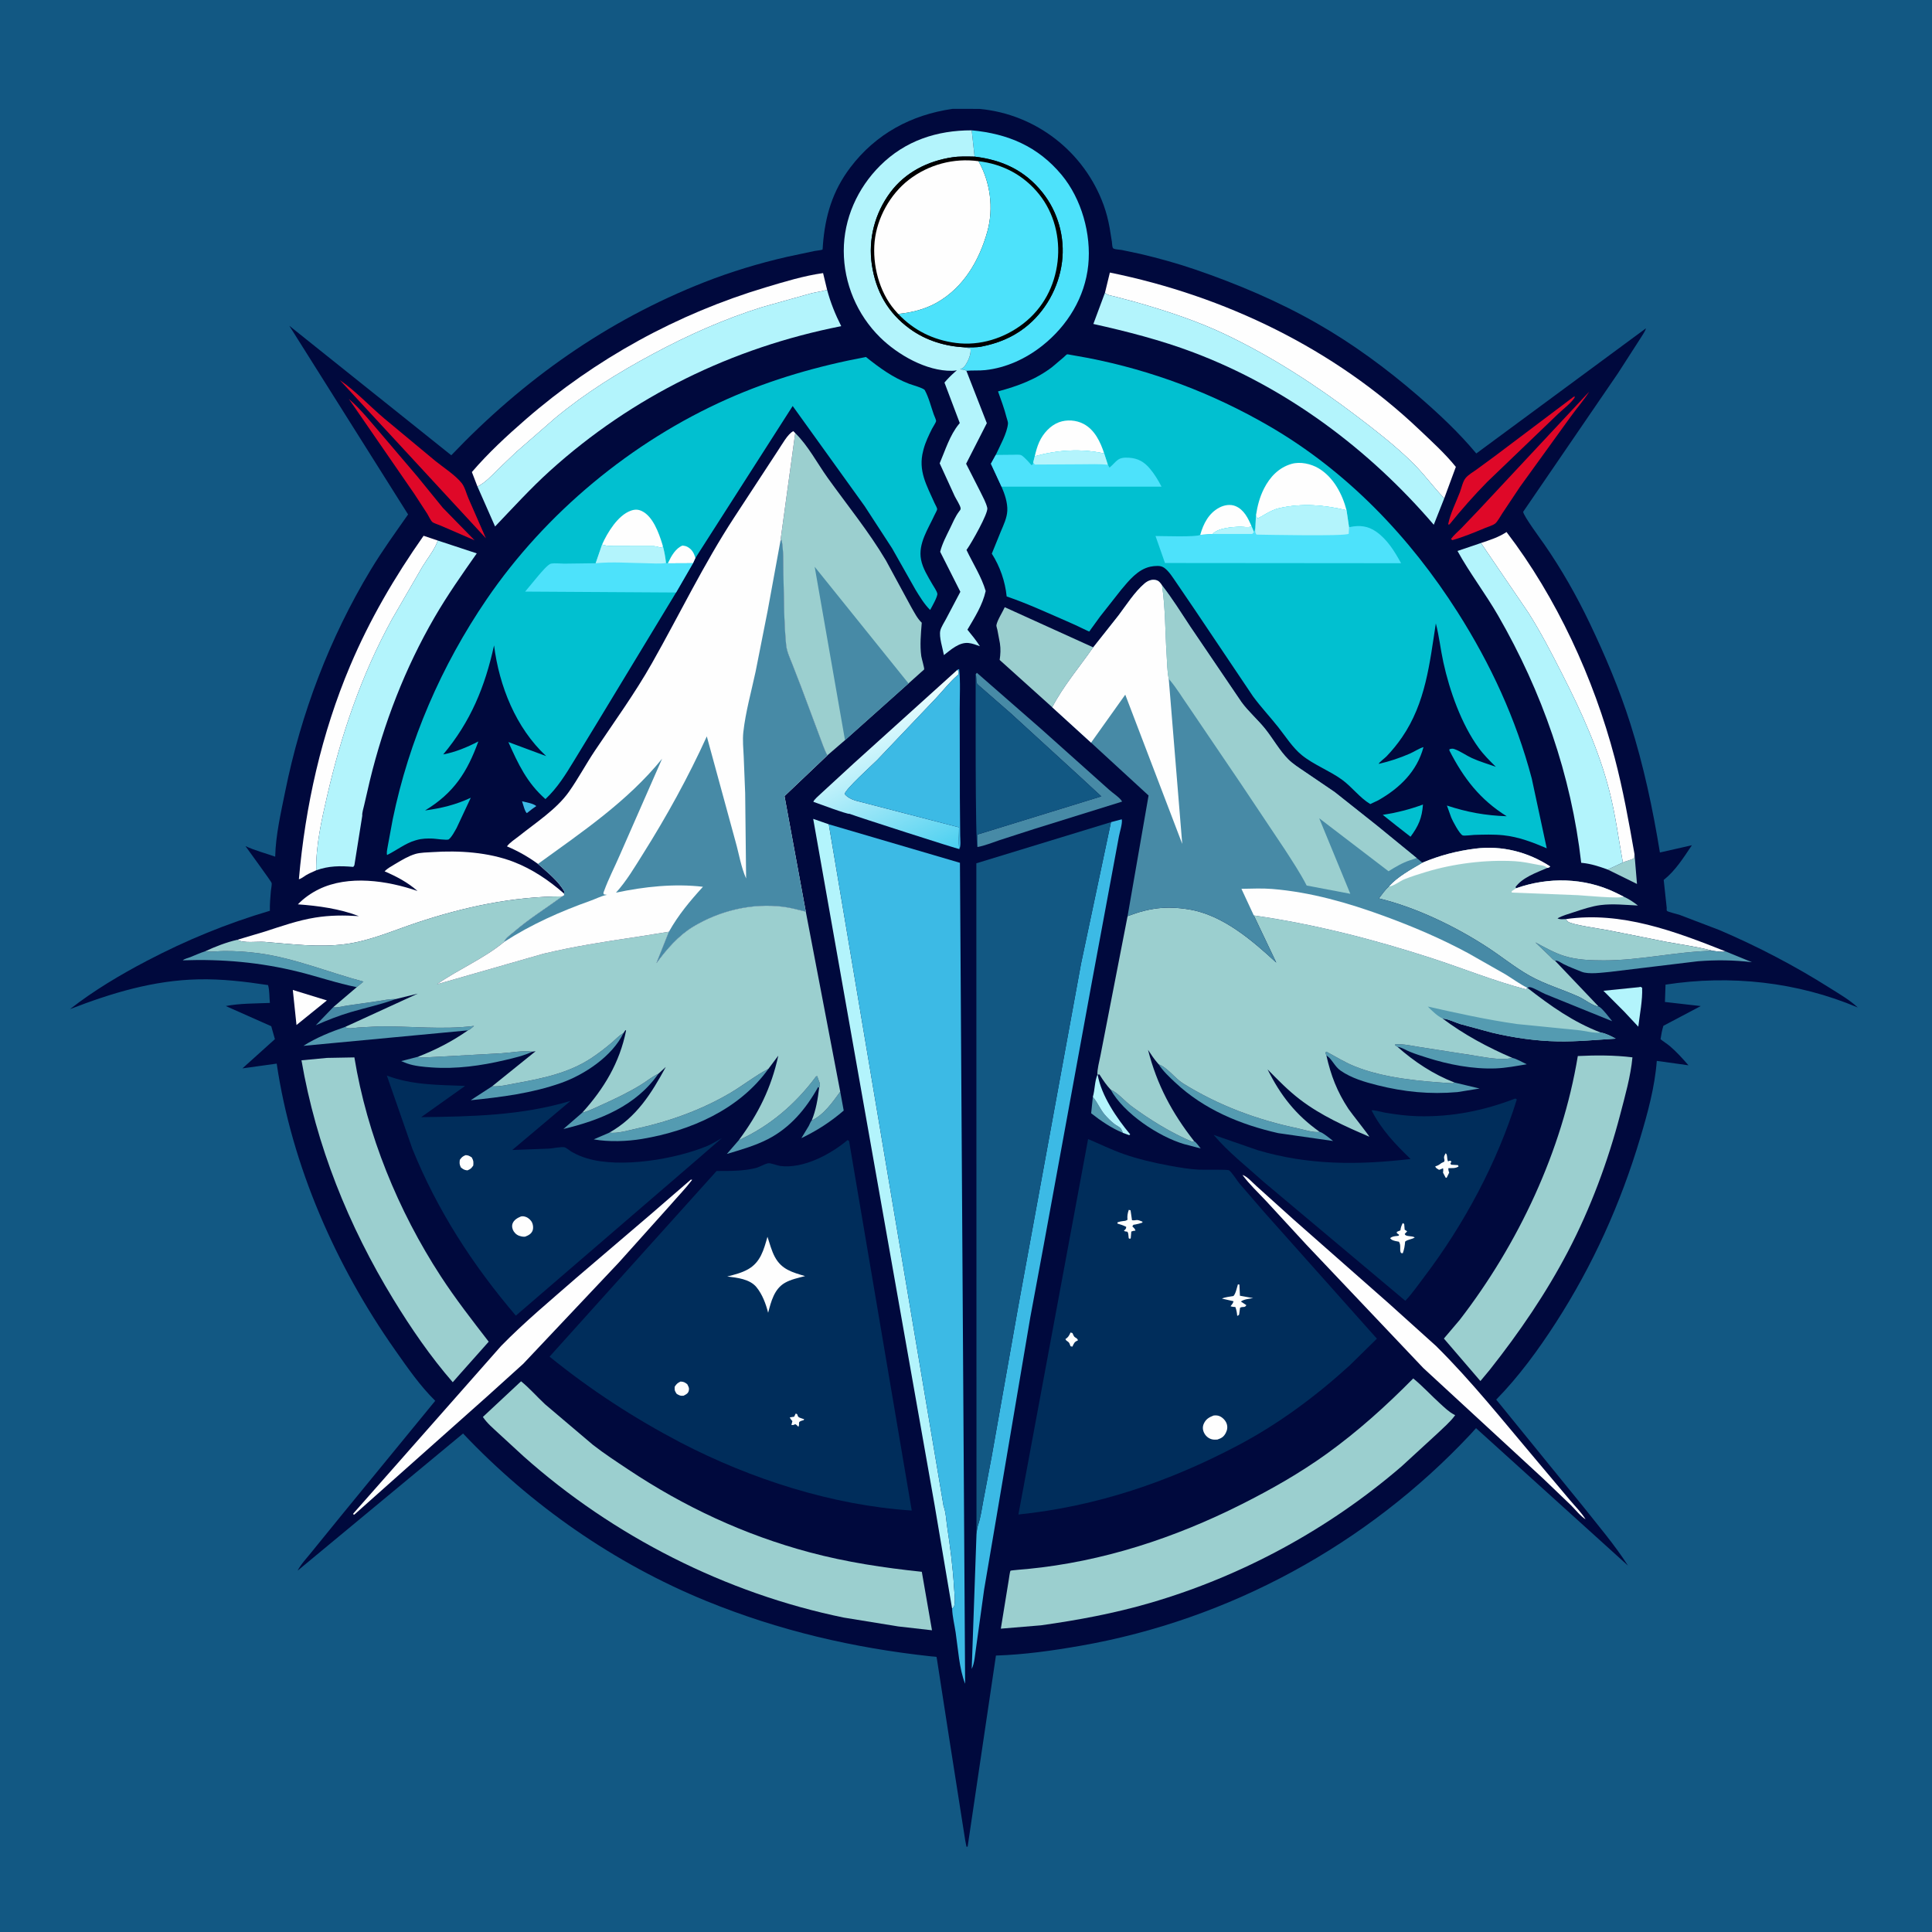
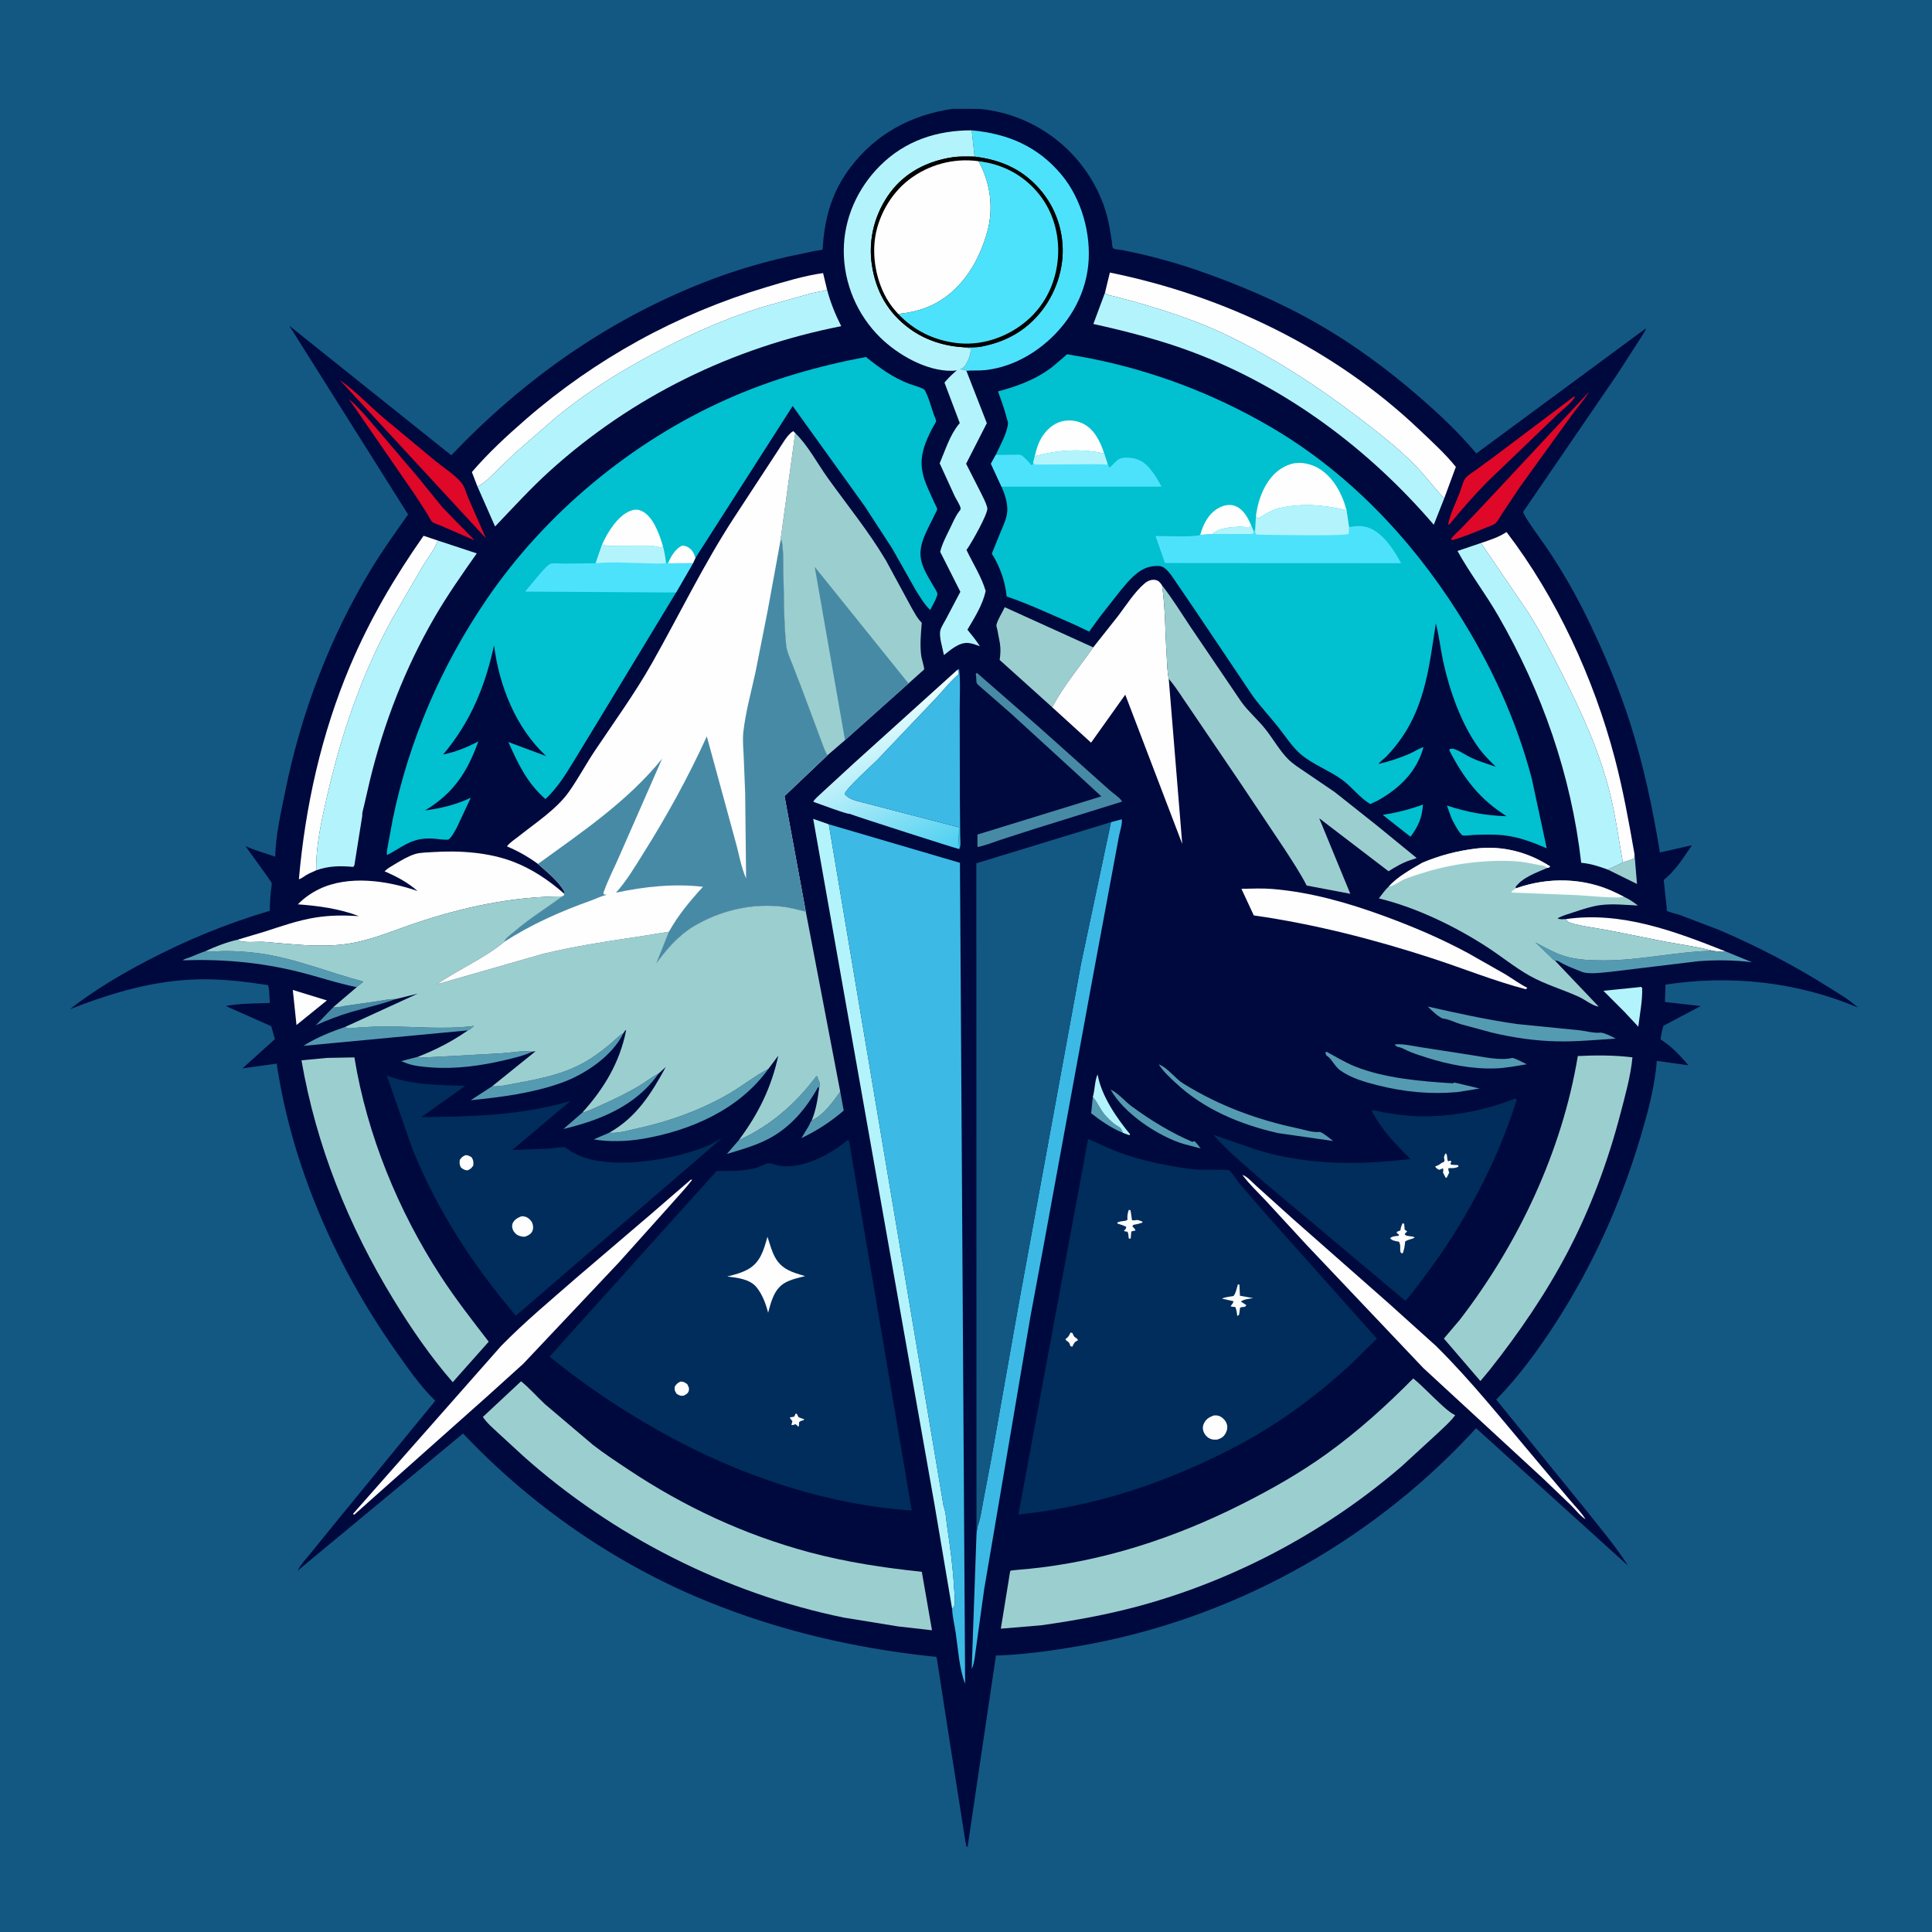
<svg xmlns="http://www.w3.org/2000/svg" version="1.1" style="display: block;" viewBox="0 0 2048 2048" width="1024" height="1024">
  <defs>
    <linearGradient id="Gradient1" gradientUnits="userSpaceOnUse" x1="1003.38" y1="906.404" x2="926.31" y2="754.484">
      <stop class="stop0" offset="0" stop-opacity="1" stop-color="rgb(74,207,240)" />
      <stop class="stop1" offset="1" stop-opacity="1" stop-color="rgb(240,255,255)" />
    </linearGradient>
  </defs>
  <path transform="translate(0,0)" fill="rgb(18,88,131)" d="M -0 -0 L 2048 0 L 2048 2048 L -0 2048 L -0 -0 z" />
  <path transform="translate(0,0)" fill="rgb(0,9,61)" d="M 1009.74 115.397 L 1038.22 115.433 C 1098.13 120.935 1149.41 160.946 1169.94 217.463 C 1172.78 225.274 1174.78 233.338 1176.27 241.509 L 1178.64 256.233 C 1178.85 257.649 1178.95 261.419 1179.58 262.591 C 1179.8 262.996 1180.14 263.369 1180.55 263.574 C 1182.34 264.463 1186.89 264.605 1189 264.98 L 1208.93 269.192 C 1228.59 273.842 1247.98 279.185 1267.09 285.743 C 1311.68 301.038 1355.15 319.431 1396.13 342.816 C 1433.94 364.39 1469.6 390.628 1502.53 419.028 C 1524.79 438.227 1546.07 458.08 1564.94 480.697 L 1744.76 348.038 C 1743.8 351.753 1740.52 355.864 1738.56 359.232 L 1715.06 395.726 L 1614.64 542.5 C 1614.7 546.578 1633.67 572.194 1637.19 577.286 C 1655.47 603.761 1671.31 631.615 1685.17 660.631 C 1701.65 695.159 1716.62 730.508 1728.2 767 C 1742.34 811.552 1752.06 857.573 1759.58 903.673 L 1793.47 895.997 C 1784.56 909.214 1776.18 922.751 1763.6 932.801 L 1766.79 962.453 C 1766.9 963.505 1766.39 964.84 1767.12 965.608 C 1768.18 966.722 1778.22 969.037 1780.25 969.737 L 1822.64 985.909 C 1863.03 1003.15 1902.95 1024.03 1940.06 1047.52 C 1949.81 1053.69 1960.94 1060.08 1969.34 1067.98 C 1905.21 1040.82 1834.16 1033.13 1765.53 1043.76 L 1764.9 1062.13 L 1802.86 1066.47 L 1763.27 1087.39 C 1761.8 1092.13 1760.96 1096.71 1760.24 1101.6 C 1763.38 1104.19 1766.9 1106.23 1770.02 1108.86 C 1777.26 1114.95 1783.65 1122.16 1789.86 1129.26 L 1756.26 1124.58 C 1754.17 1152.34 1746.66 1179.65 1738.71 1206.25 C 1717.88 1275.96 1688.61 1341.02 1649.18 1402.2 C 1630.78 1430.75 1609.88 1459.36 1586.05 1483.64 L 1677.99 1596.74 C 1694.3 1617.36 1711.54 1637.46 1725.74 1659.64 L 1564.65 1513.92 L 1558.78 1520.41 C 1449.23 1637.32 1303.29 1716.94 1145.48 1744.57 C 1115.77 1749.77 1085.91 1753.98 1055.74 1754.97 L 1025.73 1957.5 L 1024.5 1957.6 L 1023.17 1950.82 L 1005.62 1839.03 L 993.415 1760.19 C 993.37 1759.93 992.863 1756.52 992.745 1756.41 C 992.504 1756.19 987.704 1755.88 987.154 1755.82 C 904.627 1746.91 825.515 1728.48 748.531 1697.04 C 651.471 1657.4 562.879 1595.72 490.871 1519.58 L 315.508 1664.94 C 318.824 1658.28 324.975 1651.91 329.629 1646.05 L 362.831 1605.21 L 461.369 1484.91 C 445.233 1469.07 431.902 1449.71 418.907 1431.24 C 355.998 1341.86 309.359 1236 293.311 1127.48 L 257.007 1132.51 L 291.407 1101.54 L 287.537 1087.84 L 239.328 1066.44 C 254.365 1063.52 270.768 1063.81 286.099 1063.15 C 285.394 1057.11 285.862 1049.99 284.137 1044.24 C 259.487 1040.5 235.265 1037.6 210.279 1038.15 C 162.427 1039.2 118.377 1052.64 74.192 1069.72 C 99.25 1050.11 127.445 1033.32 155.588 1018.58 C 197.757 996.487 240.374 978.959 286.075 965.462 C 285.92 958.472 286.525 951.347 287.14 944.385 C 287.343 942.092 288.276 938.231 287.974 936.055 C 287.777 934.64 263.503 901.665 260.21 896.911 C 270.044 901.549 281.416 904.434 291.719 908.095 C 292.195 885.408 297.838 861.15 302.344 838.867 C 319.047 756.273 349.391 676.234 393.004 604 C 405.201 583.799 419.049 564.648 432.585 545.337 L 306.708 345.357 L 478.378 482.607 C 554.786 402.481 643.328 339.721 746.651 299.137 C 774.951 288.021 804.665 279.036 834.289 272.269 L 863.438 266.064 C 864.586 265.848 871.405 265.046 871.947 264.556 C 872.076 264.44 872.229 260.719 872.273 260.133 C 874.612 229.17 882.416 202.553 901.415 177.5 C 928.416 141.894 965.943 121.69 1009.74 115.397 z" />
-   <path transform="translate(0,0)" fill="rgb(60,186,229)" d="M 553.395 849.376 C 557.914 850.592 565.001 851.48 568.5 854.474 L 564.176 857.512 L 558.5 861.961 C 556.295 860.404 554.41 852.245 553.395 849.376 z" />
  <path transform="translate(0,0)" fill="rgb(84,155,177)" d="M 1158.47 1162.73 L 1159.44 1163.93 C 1163.78 1169.43 1166.46 1176.12 1171.03 1181.5 C 1174.03 1185.03 1177.71 1188.59 1181.33 1191.47 C 1183.13 1192.89 1186.59 1194.45 1187.95 1196.05 C 1188.9 1197.18 1189.69 1199.53 1190.39 1200.91 C 1178.47 1196 1166.73 1188.09 1156.67 1180.1 L 1158.47 1162.73 z" />
  <path transform="translate(0,0)" fill="rgb(155,207,207)" d="M 1732.63 905.385 L 1735.28 937.041 L 1704.25 921.777 L 1720.28 914.28 C 1724.08 912.389 1728.9 911.928 1732.35 909.5 L 1732.63 905.385 z" />
  <path transform="translate(0,0)" fill="rgb(71,138,166)" d="M 353.163 1067.73 C 357.582 1068.37 363.516 1066.58 367.986 1065.91 L 400.363 1061.27 C 407.058 1060.29 412.516 1058.87 419.396 1059.08 C 403.961 1064.81 387.725 1068.2 371.94 1072.85 C 359.176 1076.61 346.876 1081.46 334.715 1086.83 L 353.163 1067.73 z" />
  <path transform="translate(0,0)" fill="rgb(179,244,252)" d="M 1163.28 1139.35 L 1163.57 1139.16 C 1167.46 1161.58 1183.77 1185.27 1198.06 1202.5 L 1197 1203.31 L 1190.39 1200.91 C 1189.69 1199.53 1188.9 1197.18 1187.95 1196.05 C 1186.59 1194.45 1183.13 1192.89 1181.33 1191.47 C 1177.71 1188.59 1174.03 1185.03 1171.03 1181.5 C 1166.46 1176.12 1163.78 1169.43 1159.44 1163.93 L 1158.47 1162.73 C 1160.68 1155.15 1160.27 1146.73 1163.28 1139.35 z" />
  <path transform="translate(0,0)" fill="rgb(84,155,177)" d="M 890.691 1157.26 L 894.368 1177.25 C 880.3 1189.39 866.19 1198.37 849.494 1206.49 L 857.346 1193.49 C 858.005 1192.27 859.518 1188.49 860.433 1187.74 C 873.548 1181.61 882.332 1168.55 890.691 1157.26 z" />
  <path transform="translate(0,0)" fill="rgb(254,254,254)" d="M 310.387 1049.39 L 346.506 1060.51 L 332.5 1071.83 L 314.293 1086.56 L 310.387 1049.39 z" />
  <path transform="translate(0,0)" fill="rgb(84,155,177)" d="M 1177.31 1155.01 C 1185.33 1158.63 1192.24 1167.3 1199.5 1172.66 C 1219.2 1187.2 1241.6 1200.95 1264.14 1210.48 L 1265.78 1209.63 C 1267.99 1210.72 1271.05 1215.41 1272.78 1217.41 L 1255.34 1212.84 C 1228.02 1204.84 1191.19 1180.18 1177.31 1155.01 z" />
  <path transform="translate(0,0)" fill="rgb(1,192,208)" d="M 1508.41 852.857 C 1507.35 867.112 1503.66 875.618 1495.22 886.971 L 1479.5 874.694 L 1465.78 863.758 C 1480.64 861.503 1494.33 858.005 1508.41 852.857 z" />
  <path transform="translate(0,0)" fill="rgb(179,244,252)" d="M 1737.59 1046.43 C 1739.66 1045.96 1738.6 1045.87 1740.72 1047.02 C 1741.3 1060.17 1738.2 1075.21 1736.67 1088.35 L 1721.96 1072.6 L 1699.69 1050.27 L 1737.59 1046.43 z" />
  <path transform="translate(0,0)" fill="rgb(84,155,177)" d="M 617.147 1179.55 C 624.494 1177.66 631.676 1173.97 638.577 1170.86 C 652.425 1164.62 665.918 1158.11 678.928 1150.23 C 685.382 1146.32 691.011 1141.4 697.893 1138.25 C 674.22 1172.29 635.963 1187.53 597.252 1196.79 L 617.147 1179.55 z" />
  <path transform="translate(0,0)" fill="rgb(84,155,177)" d="M 442.717 1120.32 C 448.314 1121.73 455.751 1120.45 461.62 1120.34 L 531.153 1116.56 C 541.439 1115.85 554.293 1113.41 564.352 1114.8 C 555.031 1119.21 545.195 1121.42 535.211 1123.78 C 509.865 1129.76 483.385 1133.42 457.321 1131.52 C 448.851 1130.9 439.369 1130.13 431.333 1127.23 L 425.283 1124.82 L 442.717 1120.32 z" />
  <path transform="translate(0,0)" fill="rgb(84,155,177)" d="M 1481.37 1109.67 L 1478.87 1108.04 L 1479 1107.02 C 1487.76 1106.44 1496.86 1108.65 1505.5 1110.01 L 1560.35 1118.53 C 1573.13 1120.45 1590.51 1124.54 1603.17 1121.43 C 1607.83 1122.39 1613.94 1126.16 1618.42 1128.17 C 1607.61 1129.95 1596.59 1132.12 1585.64 1132.54 C 1561.35 1133.49 1535.29 1128.47 1512.25 1121.05 C 1506.33 1119.15 1500.26 1117.28 1494.5 1114.93 C 1490.68 1113.37 1486.64 1110.76 1482.63 1109.91 L 1481.37 1109.67 z" />
  <path transform="translate(0,0)" fill="rgb(84,155,177)" d="M 783.196 1208.6 C 816.149 1193.72 843.668 1170.01 865.131 1141 L 866.5 1140.85 C 866.868 1143.12 867.658 1144.8 868.489 1146.89 C 869.518 1149.49 869.337 1150.73 868.318 1153.16 L 867.272 1152.28 C 854.535 1175.25 837.714 1195.4 813.9 1207.61 C 800.251 1214.6 785.145 1218.83 770.507 1223.24 L 783.196 1208.6 z" />
  <path transform="translate(0,0)" fill="rgb(84,155,177)" d="M 1228.28 1128.22 L 1229.97 1128.96 C 1238.57 1132.93 1245.9 1143.39 1254.4 1148.65 C 1292.31 1172.1 1332.54 1187.02 1376 1196.17 C 1383 1197.64 1391.97 1200.84 1398.99 1199.87 C 1401.55 1200.04 1410.86 1207.61 1413.12 1209.5 L 1354.97 1201.17 C 1314.75 1192.08 1276.39 1176.12 1245.96 1147.67 C 1239.68 1141.8 1232.89 1135.53 1228.28 1128.22 z" />
  <path transform="translate(0,0)" fill="rgb(84,155,177)" d="M 521.674 1151.52 C 529.79 1152.04 538.581 1149.8 546.548 1148.36 C 574.649 1143.25 602.88 1137.54 627.145 1121.45 C 634.726 1116.43 641.957 1110.82 648.876 1104.92 C 652.64 1101.71 655.87 1098.1 660.15 1095.53 L 660.88 1095.11 C 649.135 1119.58 619.562 1139.24 594.719 1148 C 563.91 1158.88 531.328 1163.03 498.985 1166.28 L 521.674 1151.52 z" />
  <path transform="translate(0,0)" fill="rgb(84,155,177)" d="M 365.932 1088.56 C 366.994 1089.25 367.708 1089.8 369 1089.95 C 372.308 1090.34 376.768 1089.43 380.129 1089.16 L 401.883 1088.02 C 435.051 1087.64 469.574 1091.78 502.483 1087.53 C 500.49 1089.25 498.571 1091.23 496.098 1092.22 L 321.668 1108.64 C 334.478 1100.27 351.457 1093.47 365.932 1088.56 z" />
  <path transform="translate(0,0)" fill="rgb(84,155,177)" d="M 378.162 1046.44 C 357.226 1042.27 337.328 1035.34 316.678 1030.2 C 275.96 1020.05 235.549 1016.51 193.735 1017.97 C 195.57 1016.35 199.321 1015.56 201.692 1014.62 C 206.986 1012.52 212.161 1010.1 217.593 1008.38 L 219.262 1008.59 C 224.982 1009.19 231.532 1008.18 237.37 1008.14 C 249.997 1008.07 261.743 1008.83 274.261 1010.49 C 312.057 1015.52 348.475 1030.79 385.267 1040.56 L 378.162 1046.44 z" />
  <path transform="translate(0,0)" fill="rgb(254,254,254)" d="M 1659.85 974.289 C 1718.91 965.768 1775.33 987.196 1829.25 1008.55 C 1824.86 1009.52 1819.86 1008.4 1815.43 1007.87 C 1799.1 1003.5 1782.37 1001.36 1765.79 998.276 L 1703.83 985.921 C 1696.83 984.599 1665.93 980.287 1662 976.938 C 1661.13 976.2 1660.56 975.172 1659.85 974.289 z" />
  <path transform="translate(0,0)" fill="rgb(84,155,177)" d="M 1406.05 1118.92 L 1404.93 1116 L 1406 1114.78 C 1416.04 1120.13 1425.46 1126.07 1436.06 1130.36 C 1467.13 1142.95 1506.61 1146.33 1539.98 1148.36 L 1541.81 1147.52 L 1568.44 1153.87 L 1545.03 1157.66 C 1515.62 1160.22 1488.42 1157.52 1459.89 1150.33 C 1446.57 1146.97 1432.43 1142.84 1421.02 1134.87 C 1414.91 1130.59 1412.43 1123.51 1407.05 1119.52 L 1406.05 1118.92 z" />
  <path transform="translate(0,0)" fill="rgb(223,8,40)" d="M 369.781 422.878 C 382.82 434.01 394.406 449.034 405.695 461.971 L 442.072 504.679 L 469.407 538.265 L 503.102 572.765 L 467 557.139 C 464.98 556.231 459.676 554.651 458.201 553.261 C 456.374 551.539 454.311 546.861 452.907 544.604 L 439.198 523.535 L 369.781 422.878 z" />
  <path transform="translate(0,0)" fill="rgb(223,8,40)" d="M 1668.25 420.5 L 1669.59 420.515 C 1667.2 425.974 1656.09 434.412 1651.41 438.97 L 1576.46 510.923 C 1562.27 525.355 1549.25 540.224 1536.5 555.928 L 1535.07 555.944 C 1537.3 544.372 1543.35 532.801 1547.55 521.767 C 1549.26 517.254 1550.62 510.191 1553.76 506.543 C 1556.7 503.133 1561.41 500.415 1565.06 497.826 L 1583.62 484.234 L 1668.25 420.5 z" />
  <path transform="translate(0,0)" fill="rgb(84,155,177)" d="M 645.957 1200.63 C 654.04 1201.91 666.867 1198.08 674.963 1196.32 C 709.73 1188.76 744.367 1176.29 775 1158.05 C 787.998 1150.31 800.505 1140.35 813.813 1133.41 L 814.542 1133.04 C 783.616 1176.24 731.8 1198.69 680.742 1207.29 C 664.882 1209.97 645.228 1210.64 629.415 1207.79 L 645.957 1200.63 z" />
  <path transform="translate(0,0)" fill="rgb(84,155,177)" d="M 1648.28 1018.26 C 1646.52 1017.72 1644.49 1015.14 1643.14 1013.86 L 1627.59 998.973 C 1637.67 1004.31 1647.71 1010.18 1658.66 1013.52 C 1671.88 1017.55 1686.25 1018.04 1699.96 1018.05 C 1738.81 1018.1 1776.8 1008.68 1815.43 1007.87 C 1819.86 1008.4 1824.86 1009.52 1829.25 1008.55 L 1857.14 1019.97 C 1838.02 1017.63 1819.06 1017.47 1799.87 1018.97 L 1706.64 1030.24 C 1698.59 1030.94 1683.98 1033.15 1676.5 1030.08 C 1670.16 1027.48 1663.63 1025.11 1657.5 1022.02 C 1654.61 1020.57 1651.59 1018.01 1648.28 1018.26 z" />
  <path transform="translate(0,0)" fill="rgb(223,8,40)" d="M 360.18 402.853 C 376.901 414.432 391.81 430.491 407.448 443.703 L 461.224 488.41 C 469.888 495.476 482.624 503.54 489.5 512.206 C 492.811 516.379 494.472 523.518 496.645 528.444 L 515.097 570.632 L 360.18 402.853 z" />
  <path transform="translate(0,0)" fill="rgb(223,8,40)" d="M 1684.72 415.096 C 1678.79 424.391 1671.25 432.993 1664.8 441.963 L 1611.27 516.045 L 1592.46 544.27 C 1590.46 547.247 1587.73 552.49 1585.14 554.828 C 1583.07 556.689 1577.19 558.499 1574.52 559.597 C 1563.08 564.308 1551.43 569.263 1539.5 572.572 L 1538.07 571.382 C 1541.09 567.213 1545.36 563.646 1549.03 559.998 L 1567.51 540.631 L 1658.2 443.515 L 1684.72 415.096 z" />
  <path transform="translate(0,0)" fill="rgb(71,138,166)" d="M 1034.25 714.837 L 1035.5 713.176 L 1103.67 772.751 L 1175.61 837.079 C 1179.35 840.549 1187.44 845.663 1189.5 849.722 L 1095.84 878.894 L 1059.73 890.546 C 1052.04 893.105 1044.11 896.452 1036.16 897.884 L 1036.14 884.658 L 1167.44 844.195 L 1144.5 823.003 L 1071.34 756.07 L 1041.62 730.143 C 1040.24 728.824 1036.21 725.785 1035.46 724.237 C 1034.49 722.236 1035.38 717.67 1034.25 714.837 z" />
  <path transform="translate(0,0)" fill="url(#Gradient1)" d="M 1015.01 709.891 C 1016.37 712.345 1016.52 712.277 1015.94 714.995 L 1014.97 715.818 C 1006.47 723.22 999.223 732.637 991.438 740.863 L 929.67 805.829 C 924.063 811.462 896.576 836.103 895.336 841.726 C 898.622 845.424 902.169 847.132 906.83 848.648 L 1016.62 877.01 C 1016.7 884.313 1015.84 892.92 1016.94 900.053 C 1016.01 900.35 906.974 865.316 900.616 862.701 C 898.307 863.392 867.029 851.649 862.193 849.96 C 862.771 847.675 867.841 843.563 869.629 841.777 L 904.694 809.5 L 1015.01 709.891 z" />
  <path transform="translate(0,0)" fill="rgb(155,207,207)" d="M 1115.42 749.743 L 1059.67 699.572 C 1060.58 693.503 1060.87 688.092 1059.96 682 L 1057.25 667.614 C 1057.01 666.436 1056.04 663.657 1056.22 662.704 C 1057.23 657.327 1062.7 648.952 1065.07 643.658 L 1158.88 686.23 C 1144.37 707.092 1127.21 727.196 1115.42 749.743 z" />
  <path transform="translate(0,0)" fill="rgb(254,254,254)" d="M 335.197 922.554 C 331.547 924.198 327.766 925.782 324.309 927.804 C 322.169 929.057 319.192 931.658 316.828 931.989 C 323.667 854.405 340.777 777.567 371.203 705.687 C 391.996 656.566 418.406 611.546 449.018 567.943 L 464.091 573 L 463.397 574.843 C 460.002 583.526 452.631 592.659 447.727 600.778 L 415.374 656.651 C 382.861 716.025 361.858 778.377 346.677 844.147 C 340.878 869.271 334.748 896.712 335.197 922.554 z" />
  <path transform="translate(0,0)" fill="rgb(254,254,254)" d="M 1317.05 1245.5 C 1321.71 1246.73 1327.96 1253.79 1331.64 1257.07 L 1371.69 1293.13 L 1471.99 1381.5 L 1522.25 1426.78 C 1559.71 1463.85 1592.99 1505.78 1627.01 1545.97 L 1664.33 1590.35 C 1669.81 1596.89 1676.31 1603.22 1680.74 1610.5 C 1675.42 1607.27 1669.86 1600.13 1665.34 1595.66 L 1635.96 1567.49 L 1508.72 1450.13 L 1384.88 1319.51 L 1342.21 1273.21 C 1333.82 1264.23 1324.33 1255.37 1317.05 1245.5 z" />
  <path transform="translate(0,0)" fill="rgb(254,254,254)" d="M 1569.87 575.621 C 1579.79 572.255 1588.1 569.751 1596.99 563.988 C 1649.99 633.255 1689.43 719.083 1711.61 803.249 C 1720.47 836.89 1726.66 871.148 1732.63 905.385 L 1732.35 909.5 C 1728.9 911.928 1724.08 912.389 1720.28 914.28 C 1715.76 889.255 1712.44 863.774 1706.17 839.113 C 1695.08 795.493 1676.26 754.416 1655.96 714.472 C 1644.71 692.324 1633.52 670.569 1620.2 649.547 L 1569.87 575.621 z" />
  <path transform="translate(0,0)" fill="rgb(254,254,254)" d="M 506.152 515.799 L 500.213 500.396 C 517.536 480.194 537.172 462.043 557.222 444.613 C 631.093 380.394 717.809 332.701 811.558 304.634 C 831.154 298.767 852.183 292.312 872.497 289.487 L 876.762 307.197 L 875.359 307.61 C 870.217 309.088 864.812 309.677 859.617 311.027 L 808.066 325.5 C 767.557 338.182 729.676 355.094 692.317 375.118 C 655.402 394.904 621.099 416.179 588.728 442.952 L 547.039 479.295 L 527.464 497.971 C 520.894 504.527 514.533 511.529 506.152 515.799 z" />
  <path transform="translate(0,0)" fill="rgb(254,254,254)" d="M 732.247 1250.5 L 733.769 1250.6 C 726.865 1259.72 718.678 1268.1 711.183 1276.77 L 656.104 1338.2 L 554.692 1445.65 L 516.129 1480.5 L 375.665 1605.5 L 374.775 1605.61 L 374.436 1604.5 L 530.986 1427 C 555.934 1401.4 583.994 1378.19 610.867 1354.63 L 689.875 1287.16 L 732.247 1250.5 z" />
  <path transform="translate(0,0)" fill="rgb(77,226,251)" d="M 1030.06 138.156 C 1068.46 141.725 1100.27 155.215 1125.31 185.316 C 1146.52 210.801 1156.95 248.217 1153.6 281.008 C 1150.1 315.204 1131.58 345.258 1104.96 366.399 C 1087.56 380.213 1066.53 389.961 1044.31 392.335 C 1037.67 393.045 1030.98 392.427 1024.42 393.078 C 1022.25 391.633 1020.31 391.759 1017.78 391.528 C 1019.9 390.602 1021.51 389.818 1022.86 387.858 C 1026.17 383.062 1029.71 375.372 1028.78 369.5 L 1022.8 368.221 C 1028.6 368.196 1034.71 368.488 1040.41 367.372 C 1057.11 364.101 1072.43 358.079 1086.05 347.622 C 1107.95 330.804 1122.35 304.964 1125.78 277.644 C 1129.04 251.618 1121.53 224.736 1105.2 204.206 C 1086.41 180.587 1062.42 169.563 1033.1 166.032 L 1030.06 138.156 z" />
  <path transform="translate(0,0)" fill="rgb(60,186,229)" d="M 1015.01 709.891 L 1016.72 709.265 C 1018.26 723.155 1017.28 738.194 1017.33 752.198 L 1017.49 845.265 L 1017.84 885.644 C 1017.87 889.288 1018.8 896.973 1016.94 900.053 C 1015.84 892.92 1016.7 884.313 1016.62 877.01 L 906.83 848.648 C 902.169 847.132 898.622 845.424 895.336 841.726 C 896.576 836.103 924.063 811.462 929.67 805.829 L 991.438 740.863 C 999.223 732.637 1006.47 723.22 1014.97 715.818 L 1015.94 714.995 C 1016.52 712.277 1016.37 712.345 1015.01 709.891 z" />
  <path transform="translate(0,0)" fill="rgb(179,244,252)" d="M 990.796 1595.91 L 862.024 868.027 L 878.56 873.788 L 1000.2 1596.37 C 1002.72 1602.97 1003.02 1611.69 1004.08 1618.72 C 1007.28 1640.06 1010.12 1661.48 1011.34 1683.04 C 1011.7 1689.24 1012.89 1696.82 1011.4 1702.83 L 1009.31 1705.48 L 990.796 1595.91 z" />
-   <path transform="translate(0,0)" fill="rgb(18,88,131)" d="M 1034.25 714.837 C 1035.38 717.67 1034.49 722.236 1035.46 724.237 C 1036.21 725.785 1040.24 728.824 1041.62 730.143 L 1071.34 756.07 L 1144.5 823.003 L 1167.44 844.195 L 1036.14 884.658 L 1036.16 897.884 C 1033.62 894.025 1034.34 734.751 1034.25 714.837 z" />
  <path transform="translate(0,0)" fill="rgb(254,254,254)" d="M 1171.32 310.285 L 1176.51 288.921 C 1298.14 313.671 1414.22 369.554 1504.58 455.483 C 1517.62 467.882 1532.02 480.915 1543.26 494.93 L 1530.95 528.265 C 1518.75 515.555 1508.69 501.345 1495.87 488.981 C 1477.63 471.374 1457.51 455.718 1437.32 440.43 C 1394.45 407.961 1348.85 378.445 1300.29 355.122 C 1269.36 340.272 1236.39 329.481 1203.43 320.093 L 1181.42 314.24 C 1177.8 313.302 1173.91 313.039 1171.32 310.285 z" />
  <path transform="translate(0,0)" fill="rgb(179,244,252)" d="M 1171.32 310.285 C 1173.91 313.039 1177.8 313.302 1181.42 314.24 L 1203.43 320.093 C 1236.39 329.481 1269.36 340.272 1300.29 355.122 C 1348.85 378.445 1394.45 407.961 1437.32 440.43 C 1457.51 455.718 1477.63 471.374 1495.87 488.981 C 1508.69 501.345 1518.75 515.555 1530.95 528.265 L 1519.86 556.265 C 1451.35 476.259 1363.96 410.952 1265.08 373.582 C 1230.66 360.572 1194.88 351.394 1159 343.407 L 1171.32 310.285 z" />
  <path transform="translate(0,0)" fill="rgb(60,186,229)" d="M 1177.69 871.504 L 1189.11 868.508 C 1190.12 872.543 1186.78 882.505 1186.05 886.947 L 1156.91 1043.84 L 1106.5 1319.16 L 1092.05 1397 L 1056.58 1606.39 L 1043.24 1684.82 L 1034.69 1746.5 C 1033.62 1753.29 1033.1 1762.99 1030.06 1769.12 L 1035.12 1626.34 C 1035.5 1623.26 1035.67 1619.77 1036.69 1616.86 C 1039.71 1608.25 1040.64 1599.48 1042.39 1590.58 L 1051.31 1543.5 L 1079.37 1385.04 L 1145.98 1021.35 L 1177.69 871.504 z" />
  <path transform="translate(0,0)" fill="rgb(179,244,252)" d="M 1704.25 921.777 C 1695.49 918.56 1686.76 915.684 1677.45 914.734 L 1676.14 914.61 C 1665.59 821.643 1634.65 733.336 1588.03 652.473 C 1574.57 629.115 1557.98 607.588 1545.01 584.055 L 1569.87 575.621 L 1620.2 649.547 C 1633.52 670.569 1644.71 692.324 1655.96 714.472 C 1676.26 754.416 1695.08 795.493 1706.17 839.113 C 1712.44 863.774 1715.76 889.255 1720.28 914.28 L 1704.25 921.777 z" />
  <path transform="translate(0,0)" fill="rgb(179,244,252)" d="M 464.091 573 L 505.394 586.607 C 489.822 608.789 474.29 630.847 460.679 654.318 C 429.386 708.279 406.811 766.753 392.084 827.33 L 386.014 853.556 C 385.379 856.444 383.646 861.84 384.021 864.661 L 375.65 917.263 L 374.5 918.946 C 360.532 917.731 348.564 917.767 335.197 922.554 C 334.748 896.712 340.878 869.271 346.677 844.147 C 361.858 778.377 382.861 716.025 415.374 656.651 L 447.727 600.778 C 452.631 592.659 460.002 583.526 463.397 574.843 L 464.091 573 z" />
  <path transform="translate(0,0)" fill="rgb(254,254,254)" d="M 251.638 996.19 L 280.582 987.55 C 298.309 981.835 315.696 975.635 334.156 972.668 C 349.956 970.129 364.571 970.126 380.47 971.13 C 360.128 963.309 337.376 960.193 315.764 958.639 C 321.952 952.192 329.831 946.641 337.852 942.709 C 369.329 927.279 410.452 933.412 442.58 944.487 C 432.034 935.221 420.508 929.202 407.697 923.644 C 410.899 920.296 415.565 917.867 419.525 915.5 C 425.915 911.68 433.102 907.381 440.277 905.249 C 445.667 903.648 452.733 903.645 458.352 903.273 C 486.575 901.404 517.683 903.352 544.28 913.555 C 564.093 921.156 582.037 933.285 597.882 947.211 L 598.125 949.013 L 596.081 950.211 C 543.263 950.321 491.737 961.444 441.822 978.073 C 417.49 986.179 392.472 997.189 366.969 1000.69 C 338.151 1004.64 309.374 1000.74 280.633 998.444 C 272.822 997.819 257.978 1000.14 251.638 996.19 z" />
  <path transform="translate(0,0)" fill="rgb(179,244,252)" d="M 876.762 307.197 C 880.317 320.603 885.473 333.385 891.742 345.75 C 776.231 368.491 670.318 420.132 582.883 499.195 C 562.446 517.674 543.826 538.194 524.799 558.097 L 506.152 515.799 C 514.533 511.529 520.894 504.527 527.464 497.971 L 547.039 479.295 L 588.728 442.952 C 621.099 416.179 655.402 394.904 692.317 375.118 C 729.676 355.094 767.557 338.182 808.066 325.5 L 859.617 311.027 C 864.812 309.677 870.217 309.088 875.359 307.61 L 876.762 307.197 z" />
  <path transform="translate(0,0)" fill="rgb(179,244,252)" d="M 1014.31 392.483 C 1012.42 392.959 1011.03 393.03 1009.08 393.06 C 981.988 393.483 951.769 376.12 933.046 357.73 C 908.521 333.641 894.471 300.344 894.428 266 C 894.385 231.906 908.973 199.47 933.012 175.554 C 959.616 149.084 993.16 138.116 1030.06 138.156 L 1033.1 166.032 C 1025.21 165.902 1017.32 165.56 1009.5 166.737 C 983.534 170.645 959.607 182.613 943.732 204.003 C 927.323 226.112 920.123 253.511 924.219 280.829 C 928.428 308.91 941.302 331.79 964.505 348.599 C 981.681 361.042 1001.74 367.065 1022.8 368.221 L 1028.78 369.5 C 1029.71 375.372 1026.17 383.062 1022.86 387.858 C 1021.51 389.818 1019.9 390.602 1017.78 391.528 C 1020.31 391.759 1022.25 391.633 1024.42 393.078 L 1046.07 448.576 L 1024.12 491.608 L 1039.27 521.385 C 1041.84 526.618 1045.23 532.713 1046.57 538.408 C 1047.88 543.983 1029.4 576.149 1025.43 581.673 L 1024.52 582.934 C 1031.16 597.014 1040.56 611.597 1044.86 626.503 C 1041.55 641.498 1033.2 654.409 1025.52 667.5 C 1030.26 673.356 1034.7 678.627 1038.74 685.032 C 1034.83 683.639 1030.7 681.989 1026.55 681.592 C 1016.71 680.653 1007.82 688.829 1000.59 694.413 C 999.372 687.484 995.237 675.189 996.758 668.46 C 997.577 664.838 1001.05 659.537 1002.8 656.194 L 1018.02 627.317 L 996.627 584.915 C 998.783 576.154 1003.32 567.801 1007.24 559.701 C 1010.03 553.952 1012.64 547.574 1016.48 542.449 L 1017.94 540.5 C 1018.15 539.964 1018.37 539.389 1018.31 538.818 C 1018.01 535.857 1013.49 528.963 1012.06 526.018 L 996.085 491.137 C 1002.1 477.154 1006.73 461.501 1016.45 449.61 L 1017.4 448.465 L 1001.17 405.536 C 1004.52 401.578 1007.96 398.118 1011.83 394.673 L 1014.31 392.483 z" />
  <path transform="translate(0,0)" fill="rgb(155,207,207)" d="M 346.642 1121.42 L 375.66 1120.89 C 389.05 1202.74 422.027 1283.43 467.197 1352.83 C 482.824 1376.84 500.547 1399.61 518.058 1422.25 L 487.263 1456.86 L 479.929 1465.22 C 456.336 1438.09 435.748 1408.06 417.029 1377.42 C 369.31 1299.31 335.159 1214.33 319.574 1123.97 L 346.642 1121.42 z" />
  <path transform="translate(0,0)" fill="rgb(155,207,207)" d="M 1672.54 1119.44 C 1691.8 1118.5 1711.31 1118.47 1730.46 1120.83 C 1728.56 1141.05 1722.66 1161.61 1717.55 1181.21 C 1704.63 1230.8 1686 1280.92 1662.21 1326.41 C 1638.87 1371.05 1610.46 1412.52 1579.28 1451.98 L 1569.3 1463.98 L 1530.58 1418.91 L 1547.35 1399.15 C 1609.46 1318.72 1655.99 1219.92 1672.54 1119.44 z" />
  <path transform="translate(0,0)" fill="rgb(155,207,207)" d="M 1507.82 914.494 C 1526.21 906.791 1544.16 902.07 1563.89 899.579 C 1592.04 896.025 1619.76 903.094 1643.31 918.5 C 1641.32 920.009 1642.4 919.513 1640.1 920.056 C 1628.56 925.172 1614.28 929.818 1606.49 940.329 L 1607.24 941.584 C 1641.2 929.534 1679.32 930.274 1712.09 945.984 L 1721.18 950.472 C 1726.86 953.074 1731.35 956.065 1736.26 959.893 C 1723.45 959.285 1709.68 957.81 1696.89 959.395 C 1687.39 960.574 1677.42 963.939 1668.37 966.947 C 1662.78 968.802 1656.12 970.587 1651.02 973.5 C 1653.68 974.894 1656.88 974.336 1659.85 974.289 C 1660.56 975.172 1661.13 976.2 1662 976.938 C 1665.93 980.287 1696.83 984.599 1703.83 985.921 L 1765.79 998.276 C 1782.37 1001.36 1799.1 1003.5 1815.43 1007.87 C 1776.8 1008.68 1738.81 1018.1 1699.96 1018.05 C 1686.25 1018.04 1671.88 1017.55 1658.66 1013.52 C 1647.71 1010.18 1637.67 1004.31 1627.59 998.973 L 1643.14 1013.86 C 1644.49 1015.14 1646.52 1017.72 1648.28 1018.26 L 1694.62 1066.96 C 1688.85 1066.67 1679.85 1059.51 1674.36 1056.98 C 1656.72 1048.84 1638.2 1043.81 1621.15 1034.15 C 1605.73 1025.41 1591.8 1013.99 1576.95 1004.3 C 1543.02 982.168 1501.17 961.87 1461.66 952.35 C 1465.01 948 1468.2 943.321 1472.27 939.624 C 1481.84 929.045 1495.69 921.64 1507.82 914.494 z" />
  <path transform="translate(0,0)" fill="rgb(254,254,254)" d="M 1607.24 941.584 C 1641.2 929.534 1679.32 930.274 1712.09 945.984 L 1721.18 950.472 C 1717.38 952.969 1679.33 949.272 1672.68 948.916 L 1602.5 946.169 L 1602.56 944.624 L 1607.24 941.584 z" />
  <path transform="translate(0,0)" fill="rgb(254,254,254)" d="M 1507.82 914.494 C 1526.21 906.791 1544.16 902.07 1563.89 899.579 C 1592.04 896.025 1619.76 903.094 1643.31 918.5 C 1641.32 920.009 1642.4 919.513 1640.1 920.056 C 1637.81 917.503 1633.9 917.377 1630.67 916.762 C 1622.2 915.149 1614.18 913.381 1605.55 912.89 C 1575.14 911.16 1541.03 915.403 1511.93 924.213 C 1504.22 926.546 1496.34 928.999 1488.86 931.981 C 1484.16 933.857 1476.95 939.672 1472.27 939.624 C 1481.84 929.045 1495.69 921.64 1507.82 914.494 z" />
  <path transform="translate(0,0)" fill="rgb(0,45,91)" d="M 1606.18 1164.5 C 1607.08 1164.79 1606.46 1164.55 1607.88 1165.5 C 1587.04 1232.43 1552.06 1297.72 1509.76 1353.51 C 1503.31 1362.02 1497.06 1371.13 1489.69 1378.89 L 1339.67 1252.93 C 1321.56 1236.62 1302.3 1221.63 1286.47 1203.01 L 1332.83 1219.12 C 1386.97 1235.26 1439.64 1235.11 1495.27 1228.57 C 1478.84 1212.66 1464.47 1197.66 1453.92 1177.07 C 1455.68 1176.26 1464.91 1178.9 1467.42 1179.32 C 1479.26 1181.34 1490.84 1182.9 1502.87 1183.22 C 1538.97 1184.16 1572.63 1177.45 1606.18 1164.5 z" />
  <path transform="translate(0,0)" fill="rgb(254,254,254)" d="M 1532.45 1222.5 C 1534.72 1223.97 1533.46 1228.36 1535 1231.1 L 1537 1230.3 L 1538.65 1231.23 L 1537.5 1233.26 L 1538.2 1234.64 L 1545.5 1235.06 L 1546.13 1236.5 C 1542.96 1238.76 1539.05 1238.1 1535.32 1238.32 C 1535.27 1239.72 1535.33 1240.53 1535.79 1241.89 L 1536.22 1243 L 1533.51 1248.5 L 1532.42 1248.33 L 1529.67 1243.08 C 1529.94 1241.33 1530.02 1240.13 1529.66 1238.39 C 1528.27 1239.09 1526.99 1239.63 1525.5 1240.08 C 1523.63 1238.93 1522.29 1238.55 1521.35 1236.5 C 1523.39 1235.77 1524.73 1235.28 1526.49 1233.98 C 1528.32 1232.63 1527.47 1233.06 1529.58 1232.07 L 1530.9 1231.5 C 1531.36 1229.47 1531.38 1230.35 1530.9 1228.15 C 1530.36 1225.69 1531.38 1224.71 1532.45 1222.5 z" />
  <path transform="translate(0,0)" fill="rgb(254,254,254)" d="M 1486.95 1296.5 L 1488.5 1297.46 L 1489.01 1303.5 L 1491.65 1305.26 L 1489.08 1308 C 1489.92 1311.36 1496.65 1309.59 1499.7 1311.75 C 1496.44 1313.96 1492.41 1313.69 1489.5 1316.15 C 1489.13 1320.59 1488.53 1324.31 1487.01 1328.5 C 1486.32 1328.32 1485.28 1328.58 1484.95 1327.95 C 1483.27 1324.7 1485.54 1319.95 1482.89 1316.25 L 1481.07 1315.92 C 1478.43 1315.43 1475.19 1314.86 1473.62 1312.5 C 1475.92 1310.49 1478.26 1310.49 1481.16 1310.14 L 1482.5 1309.99 L 1483.15 1309 L 1480.7 1307.18 L 1480.74 1305.81 L 1484.5 1304.18 C 1484.88 1301.13 1485.58 1299.26 1486.95 1296.5 z" />
  <path transform="translate(0,0)" fill="rgb(155,207,207)" d="M 552.342 1464.23 C 561.174 1471.32 569.442 1480.84 577.825 1488.61 L 628.518 1531.59 C 640.51 1540.94 653.289 1549.28 665.938 1557.71 C 725.155 1597.19 789.224 1627.08 858.102 1645.5 C 897.399 1656.01 936.781 1661.91 977.163 1666.17 L 987.946 1728.16 L 952.237 1724.1 L 894.351 1714.69 C 769.669 1689.12 649.926 1628.44 554.932 1543.71 L 528.771 1519.65 C 522.908 1514.16 516.325 1508.74 511.874 1502.01 L 552.342 1464.23 z" />
  <path transform="translate(0,0)" fill="rgb(155,207,207)" d="M 842.964 459.076 C 856.501 472.16 866.403 491.228 877.401 506.576 C 897.965 535.276 921.221 563.833 939.183 594.197 L 965.721 643.153 C 969.086 648.903 972.223 655.498 977.104 660.113 C 976.189 671.73 974.978 683.925 976.587 695.503 C 976.896 697.724 980.053 708.523 979.664 709.604 C 979.562 709.888 976.785 712.188 976.344 712.584 L 963.083 724.473 L 895.734 784.614 L 877.066 800.702 C 873.568 794.401 871.324 786.93 868.678 780.214 L 849.212 728.122 L 839.645 703.427 C 837.054 696.961 833.996 690.462 833.314 683.457 C 830.872 658.376 831.088 632.529 830.426 607.319 C 830.126 595.908 830.738 583.429 828.482 572.27 L 827.23 573.793 L 842.964 459.076 z" />
  <path transform="translate(0,0)" fill="rgb(71,138,166)" d="M 895.734 784.614 L 863.603 600.85 L 963.083 724.473 L 895.734 784.614 z" />
  <path transform="translate(0,0)" fill="rgb(155,207,207)" d="M 1498.09 1461.2 C 1508.09 1469.33 1517.07 1479.24 1526.66 1487.92 C 1531.37 1492.18 1535.84 1496.64 1541.52 1499.6 L 1542.55 1500.1 L 1541.66 1501.32 C 1536.85 1507.72 1529.8 1513.67 1524.04 1519.26 L 1485.73 1554.43 C 1408.82 1620.7 1316.72 1670.77 1219.22 1699.16 C 1181.12 1710.26 1142.75 1717.39 1103.5 1722.91 L 1060.92 1726.45 L 1069.34 1674.65 C 1069.64 1673.08 1070.42 1666.03 1071.2 1665.04 C 1071.58 1664.57 1087.58 1663.33 1089.2 1663.18 C 1168.8 1655.43 1245.01 1630.42 1316.22 1594.55 C 1347.43 1578.84 1378.05 1561.49 1406.44 1541.04 C 1439.48 1517.24 1469.53 1490.14 1498.09 1461.2 z" />
  <path transform="translate(0,0)" fill="rgb(0,0,1)" d="M 1022.8 368.221 C 1001.74 367.065 981.681 361.042 964.505 348.599 C 941.302 331.79 928.428 308.91 924.219 280.829 C 920.123 253.511 927.323 226.112 943.732 204.003 C 959.607 182.613 983.534 170.645 1009.5 166.737 C 1017.32 165.56 1025.21 165.902 1033.1 166.032 C 1062.42 169.563 1086.41 180.587 1105.2 204.206 C 1121.53 224.736 1129.04 251.618 1125.78 277.644 C 1122.35 304.964 1107.95 330.804 1086.05 347.622 C 1072.43 358.079 1057.11 364.101 1040.41 367.372 C 1034.71 368.488 1028.6 368.196 1022.8 368.221 z" />
  <path transform="translate(0,0)" fill="rgb(254,254,254)" d="M 952.149 332.796 L 948.069 328.172 C 931.928 309.1 924.678 280.611 927.142 256 C 929.637 231.075 943.575 205.877 963.401 190.581 C 984.375 174.4 1011.05 167.272 1037.25 170.88 C 1049.78 192.992 1053.49 220.67 1046.69 245.226 C 1038.14 276.108 1021.41 304.932 992.781 320.975 C 980.325 327.955 966.283 331.41 952.149 332.796 z" />
  <path transform="translate(0,0)" fill="rgb(77,226,251)" d="M 1037.25 170.88 C 1062.93 173.877 1085.27 185.662 1101.53 205.98 C 1117.45 225.869 1123.99 252.086 1121.08 277.229 C 1118.06 303.369 1105.79 326.558 1084.97 342.84 C 1064.88 358.547 1038.81 366.846 1013.31 363.538 C 989.314 360.424 968.813 350.304 952.149 332.796 C 966.283 331.41 980.325 327.955 992.781 320.975 C 1021.41 304.932 1038.14 276.108 1046.69 245.226 C 1053.49 220.67 1049.78 192.992 1037.25 170.88 z" />
  <path transform="translate(0,0)" fill="rgb(0,45,91)" d="M 410.076 1140.15 C 436.971 1150.4 464.719 1149.96 493.048 1151.11 L 446.479 1184.24 C 500.667 1183.53 552.279 1182.63 604.729 1167.04 L 543.008 1219.05 L 582.314 1217.56 C 586.21 1217.29 594.908 1215.37 598.478 1216.19 C 600.319 1216.61 604.177 1219.94 606.152 1221.07 C 611.285 1224.01 616.712 1226.25 622.377 1227.95 C 657.625 1238.53 715.702 1228.91 749.54 1214.85 C 754.945 1212.6 759.989 1209.29 765.13 1206.47 L 741.1 1227.33 L 546.818 1394.64 C 501.187 1341.13 463.442 1282.93 437.027 1217.5 L 410.076 1140.15 z" />
  <path transform="translate(0,0)" fill="rgb(254,254,254)" d="M 493.568 1224.5 C 496.522 1224.58 497.684 1225.39 500.09 1226.93 C 502.086 1230.68 501.935 1231.43 501.696 1235.5 C 499.487 1238.56 499.139 1239.1 495.5 1240.66 C 492.124 1240.3 491.05 1239.52 488.5 1237.49 C 486.951 1233.96 487.048 1233.18 487.41 1229.5 C 489.435 1226.7 490.364 1225.79 493.568 1224.5 z" />
  <path transform="translate(0,0)" fill="rgb(254,254,254)" d="M 552.217 1289.5 C 553.797 1289.32 553.812 1289.18 555.106 1289.38 C 558.492 1289.91 561.197 1291.76 563.195 1294.53 C 565.004 1297.04 565.647 1301.43 564.614 1304.35 C 563.317 1308.01 559.863 1309.72 556.5 1310.96 C 554.292 1310.94 554.759 1311.05 552.634 1310.64 C 549.186 1309.96 546.595 1308.33 544.637 1305.42 C 543.109 1303.16 542.379 1299.9 543.282 1297.21 C 544.614 1293.23 548.608 1290.98 552.217 1289.5 z" />
  <path transform="translate(0,0)" fill="rgb(18,88,131)" d="M 1035.12 1626.34 L 1034.97 915.134 L 1177.69 871.504 L 1145.98 1021.35 L 1079.37 1385.04 L 1051.31 1543.5 L 1042.39 1590.58 C 1040.64 1599.48 1039.71 1608.25 1036.69 1616.86 C 1035.67 1619.77 1035.5 1623.26 1035.12 1626.34 z" />
  <path transform="translate(0,0)" fill="rgb(60,186,229)" d="M 878.56 873.788 L 1017.58 914.614 L 1023.07 1784.86 C 1016.76 1768.8 1015.61 1747.69 1013.04 1730.58 C 1011.81 1722.39 1009.64 1713.73 1009.31 1705.48 L 1011.4 1702.83 C 1012.89 1696.82 1011.7 1689.24 1011.34 1683.04 C 1010.12 1661.48 1007.28 1640.06 1004.08 1618.72 C 1003.02 1611.69 1002.72 1602.97 1000.2 1596.37 L 878.56 873.788 z" />
-   <path transform="translate(0,0)" fill="rgb(155,207,207)" d="M 1195.27 971.192 C 1218.01 962.443 1236.27 960.091 1260.39 964.027 C 1296.13 969.858 1327.27 996.743 1352.91 1020.41 L 1329.07 970.368 C 1393.04 979.487 1456.27 995.723 1517.69 1015.67 C 1550.82 1026.44 1583.81 1039.9 1617.5 1048.65 L 1618.95 1047.07 C 1643.62 1066.27 1667.51 1083.36 1696.99 1094.6 C 1701.82 1095.22 1708.43 1098.61 1712.7 1101 C 1692.49 1102.22 1671.74 1104.28 1651.5 1103.91 C 1627.9 1103.48 1604.32 1100.04 1581.38 1094.59 L 1548.07 1085.58 C 1542.45 1083.83 1536.4 1080.65 1530.64 1079.84 L 1529.2 1079.66 C 1551.66 1096.61 1577.37 1110.4 1603.17 1121.43 C 1590.51 1124.54 1573.13 1120.45 1560.35 1118.53 L 1505.5 1110.01 C 1496.86 1108.65 1487.76 1106.44 1479 1107.02 L 1478.87 1108.04 L 1481.37 1109.67 C 1499.26 1125.51 1519.46 1138.88 1541.81 1147.52 L 1539.98 1148.36 C 1506.61 1146.33 1467.13 1142.95 1436.06 1130.36 C 1425.46 1126.07 1416.04 1120.13 1406 1114.78 L 1404.93 1116 L 1406.05 1118.92 C 1410.78 1140.01 1417.39 1157.26 1429.44 1175.52 C 1432.01 1179.41 1451.52 1203.9 1451.54 1204.98 C 1425.86 1193.94 1400.39 1182.61 1378.02 1165.5 C 1365.35 1155.81 1354.78 1144.87 1343.66 1133.57 C 1357.4 1161.18 1373.67 1182.01 1398.99 1199.87 C 1391.97 1200.84 1383 1197.64 1376 1196.17 C 1332.54 1187.02 1292.31 1172.1 1254.4 1148.65 C 1245.9 1143.39 1238.57 1132.93 1229.97 1128.96 L 1228.28 1128.22 L 1227.46 1127.31 C 1223.48 1122.8 1220.26 1117.89 1216.96 1112.88 C 1226.44 1149.98 1242.34 1179.64 1265.78 1209.63 L 1264.14 1210.48 C 1241.6 1200.95 1219.2 1187.2 1199.5 1172.66 C 1192.24 1167.3 1185.33 1158.63 1177.31 1155.01 C 1173.23 1150.67 1169.41 1145.3 1166.27 1140.24 L 1165.49 1138.95 L 1163.57 1139.16 L 1163.28 1139.35 C 1163.05 1132.92 1165.32 1125.43 1166.5 1119.07 L 1175.34 1073.65 L 1195.27 971.192 z" />
  <path transform="translate(0,0)" fill="rgb(84,155,177)" d="M 1529.2 1079.66 C 1523.57 1076.99 1517.89 1071.44 1513.54 1066.99 C 1544.94 1074.09 1576.21 1080.96 1608.11 1085.53 L 1672.79 1091.99 C 1680.32 1092.66 1689.66 1095.54 1696.99 1094.6 C 1701.82 1095.22 1708.43 1098.61 1712.7 1101 C 1692.49 1102.22 1671.74 1104.28 1651.5 1103.91 C 1627.9 1103.48 1604.32 1100.04 1581.38 1094.59 L 1548.07 1085.58 C 1542.45 1083.83 1536.4 1080.65 1530.64 1079.84 L 1529.2 1079.66 z" />
-   <path transform="translate(0,0)" fill="rgb(71,138,166)" d="M 1158.88 686.23 L 1185.68 652.349 C 1193.92 641.425 1202.87 627.312 1213.28 618.5 C 1216.57 615.715 1220.63 613.96 1225 614.822 C 1228.46 615.504 1229.88 617.749 1231.76 620.416 C 1242.62 634.373 1252.07 649.527 1261.8 664.282 L 1316.05 744.292 C 1323.45 754.416 1333.36 762.858 1341.27 772.775 C 1349.4 782.978 1356.42 795.674 1365.52 804.798 C 1370.53 809.821 1377.01 813.882 1382.85 817.864 L 1414.8 839.576 L 1459.56 875.076 L 1501.77 909.564 L 1507.82 914.494 C 1495.69 921.64 1481.84 929.045 1472.27 939.624 C 1468.2 943.321 1465.01 948 1461.66 952.35 C 1501.17 961.87 1543.02 982.168 1576.95 1004.3 C 1591.8 1013.99 1605.73 1025.41 1621.15 1034.15 C 1638.2 1043.81 1656.72 1048.84 1674.36 1056.98 C 1679.85 1059.51 1688.85 1066.67 1694.62 1066.96 C 1697.76 1067.77 1706.51 1079.45 1709.01 1082.53 L 1637.81 1053.66 C 1634.04 1052.1 1625.16 1046.66 1621.67 1046.41 C 1620.74 1046.35 1619.86 1046.85 1618.95 1047.07 L 1617.5 1048.65 C 1583.81 1039.9 1550.82 1026.44 1517.69 1015.67 C 1456.27 995.723 1393.04 979.487 1329.07 970.368 L 1352.91 1020.41 C 1327.27 996.743 1296.13 969.858 1260.39 964.027 C 1236.27 960.091 1218.01 962.443 1195.27 971.192 L 1217.53 843.258 L 1156.58 787.251 L 1115.42 749.743 C 1127.21 727.196 1144.37 707.092 1158.88 686.23 z" />
  <path transform="translate(0,0)" fill="rgb(254,254,254)" d="M 1329.07 970.368 L 1315.96 942.183 C 1326.77 942.017 1337.82 941.456 1348.6 942.336 C 1389.33 945.663 1428.66 956.94 1466.86 970.894 C 1497.68 982.152 1527.54 994.869 1556.43 1010.47 L 1595.78 1032.83 C 1603.38 1037.46 1611 1043.16 1618.95 1047.07 L 1617.5 1048.65 C 1583.81 1039.9 1550.82 1026.44 1517.69 1015.67 C 1456.27 995.723 1393.04 979.487 1329.07 970.368 z" />
  <path transform="translate(0,0)" fill="rgb(254,254,254)" d="M 1158.88 686.23 L 1185.68 652.349 C 1193.92 641.425 1202.87 627.312 1213.28 618.5 C 1216.57 615.715 1220.63 613.96 1225 614.822 C 1228.46 615.504 1229.88 617.749 1231.76 620.416 C 1235.43 644.589 1235.06 669.524 1236.67 693.909 C 1237.22 702.169 1237.22 711.508 1238.92 719.571 L 1253.22 894.567 L 1192.83 736.378 L 1156.58 787.251 L 1115.42 749.743 C 1127.21 727.196 1144.37 707.092 1158.88 686.23 z" />
  <path transform="translate(0,0)" fill="rgb(155,207,207)" d="M 1231.76 620.416 C 1242.62 634.373 1252.07 649.527 1261.8 664.282 L 1316.05 744.292 C 1323.45 754.416 1333.36 762.858 1341.27 772.775 C 1349.4 782.978 1356.42 795.674 1365.52 804.798 C 1370.53 809.821 1377.01 813.882 1382.85 817.864 L 1414.8 839.576 L 1459.56 875.076 L 1501.77 909.564 L 1494.5 911.974 C 1486.29 914.698 1479.21 919.041 1471.89 923.556 L 1398.41 867.377 L 1431.39 947.472 L 1385.11 938.699 C 1378.34 925.449 1369.9 912.822 1361.85 900.316 L 1315.05 830.272 L 1259.94 749 C 1253.49 739.869 1247.4 729.644 1240.23 721.107 L 1238.92 719.571 C 1237.22 711.508 1237.22 702.169 1236.67 693.909 C 1235.06 669.524 1235.43 644.589 1231.76 620.416 z" />
  <path transform="translate(0,0)" fill="rgb(155,207,207)" d="M 251.638 996.19 C 257.978 1000.14 272.822 997.819 280.633 998.444 C 309.374 1000.74 338.151 1004.64 366.969 1000.69 C 392.472 997.189 417.49 986.179 441.822 978.073 C 491.737 961.444 543.263 950.321 596.081 950.211 C 578.74 962.867 561.351 973.574 544.939 987.665 C 541.777 990.379 535.631 994.467 534.395 998.453 C 512.923 1016.25 486.001 1027.45 463.221 1043.36 L 576 1011.02 C 608.521 1003.22 641.228 998.149 674.267 993.272 L 709.078 987.682 L 695.832 1021 C 706.325 1006.58 719.4 991.543 734.826 982.273 C 763.221 965.21 797.115 957.083 830.143 961.201 C 838.333 962.223 846.186 964.458 854.181 966.407 L 890.691 1157.26 C 882.332 1168.55 873.548 1181.61 860.433 1187.74 C 864.961 1176.9 866.937 1164.75 868.318 1153.16 C 869.337 1150.73 869.518 1149.49 868.489 1146.89 C 867.658 1144.8 866.868 1143.12 866.5 1140.85 L 865.131 1141 C 843.668 1170.01 816.149 1193.72 783.196 1208.6 C 804 1180.51 817.571 1153.22 825.024 1119.04 L 814.542 1133.04 L 813.813 1133.41 C 800.505 1140.35 787.998 1150.31 775 1158.05 C 744.367 1176.29 709.73 1188.76 674.963 1196.32 C 666.867 1198.08 654.04 1201.91 645.957 1200.63 C 674.719 1184.39 690.43 1159.27 705.78 1131.01 L 697.893 1138.25 C 691.011 1141.4 685.382 1146.32 678.928 1150.23 C 665.918 1158.11 652.425 1164.62 638.577 1170.86 C 631.676 1173.97 624.494 1177.66 617.147 1179.55 C 640.168 1154.18 656.946 1126.31 663.646 1092.5 L 662.989 1091.89 L 660.88 1095.11 L 660.15 1095.53 C 655.87 1098.1 652.64 1101.71 648.876 1104.92 C 641.957 1110.82 634.726 1116.43 627.145 1121.45 C 602.88 1137.54 574.649 1143.25 546.548 1148.36 C 538.581 1149.8 529.79 1152.04 521.674 1151.52 L 567.777 1114.36 L 564.352 1114.8 C 554.293 1113.41 541.439 1115.85 531.153 1116.56 L 461.62 1120.34 C 455.751 1120.45 448.314 1121.73 442.717 1120.32 C 461.7 1113.06 479.442 1103.84 496.098 1092.22 C 498.571 1091.23 500.49 1089.25 502.483 1087.53 C 469.574 1091.78 435.051 1087.64 401.883 1088.02 L 380.129 1089.16 C 376.768 1089.43 372.308 1090.34 369 1089.95 C 367.708 1089.8 366.994 1089.25 365.932 1088.56 L 442.804 1053.3 L 419.396 1059.08 C 412.516 1058.87 407.058 1060.29 400.363 1061.27 L 367.986 1065.91 C 363.516 1066.58 357.582 1068.37 353.163 1067.73 L 378.162 1046.44 L 385.267 1040.56 C 348.475 1030.79 312.057 1015.52 274.261 1010.49 C 261.743 1008.83 249.997 1008.07 237.37 1008.14 C 231.532 1008.18 224.982 1009.19 219.262 1008.59 L 217.593 1008.38 C 228.062 1003.44 240.325 998.746 251.638 996.19 z" />
  <path transform="translate(0,0)" fill="rgb(254,254,254)" d="M 570.288 915.801 C 559.736 908.175 549.429 902.277 537.424 897.201 C 540.243 893.123 546.209 889.449 550.208 886.25 C 567.852 872.137 589.927 857.9 603.031 839.401 C 612.914 825.449 620.989 810.153 630.517 795.913 C 651.12 765.119 672.915 735.163 691.18 702.87 C 720.275 651.43 746.027 597.791 778.385 548.331 L 824.82 477.377 C 828.546 471.927 835.139 459.684 841 457.06 L 842.964 459.076 L 827.23 573.793 L 828.482 572.27 C 830.738 583.429 830.126 595.908 830.426 607.319 C 831.088 632.529 830.872 658.376 833.314 683.457 C 833.996 690.462 837.054 696.961 839.645 703.427 L 849.212 728.122 L 868.678 780.214 C 871.324 786.93 873.568 794.401 877.066 800.702 L 831.609 843.913 L 854.181 966.407 C 846.186 964.458 838.333 962.223 830.143 961.201 C 797.115 957.083 763.221 965.21 734.826 982.273 C 719.4 991.543 706.325 1006.58 695.832 1021 L 709.078 987.682 L 674.267 993.272 C 641.228 998.149 608.521 1003.22 576 1011.02 L 463.221 1043.36 C 486.001 1027.45 512.923 1016.25 534.395 998.453 C 535.631 994.467 541.777 990.379 544.939 987.665 C 561.351 973.574 578.74 962.867 596.081 950.211 L 598.125 949.013 L 597.882 947.211 L 598.18 945 C 591.547 933.397 580.082 924.654 570.288 915.801 z" />
  <path transform="translate(0,0)" fill="rgb(71,138,166)" d="M 570.288 915.801 C 616.993 881.952 665.212 849.494 701.861 804.275 L 656.865 906.794 C 651.517 919.187 645.04 931.569 640.456 944.212 C 639.803 946.013 639.376 946.224 640 948.017 L 643.5 948.609 L 642.55 948.756 C 637.139 949.893 631.391 952.875 626.125 954.749 C 593.829 966.244 563.282 979.839 534.395 998.453 C 535.631 994.467 541.777 990.379 544.939 987.665 C 561.351 973.574 578.74 962.867 596.081 950.211 L 598.125 949.013 L 597.882 947.211 L 598.18 945 C 591.547 933.397 580.082 924.654 570.288 915.801 z" />
  <path transform="translate(0,0)" fill="rgb(71,138,166)" d="M 827.23 573.793 L 828.482 572.27 C 830.738 583.429 830.126 595.908 830.426 607.319 C 831.088 632.529 830.872 658.376 833.314 683.457 C 833.996 690.462 837.054 696.961 839.645 703.427 L 849.212 728.122 L 868.678 780.214 C 871.324 786.93 873.568 794.401 877.066 800.702 L 831.609 843.913 L 854.181 966.407 C 846.186 964.458 838.333 962.223 830.143 961.201 C 797.115 957.083 763.221 965.21 734.826 982.273 C 719.4 991.543 706.325 1006.58 695.832 1021 L 709.078 987.682 C 719.109 969.841 731.43 955.048 745.165 940.033 C 714.88 936.429 682.627 939.915 652.964 946.251 C 663.945 934.228 672.957 918.904 681.639 905.11 C 706.826 865.093 729.649 823.649 749.245 780.609 L 779.751 892.352 C 783.313 904.882 785.564 919.416 790.908 931.185 L 789.911 840.674 L 788.354 801.959 C 787.972 793.437 787.041 784.494 787.975 775.998 C 790.308 754.792 796.497 732.87 800.973 711.927 L 813.748 647.416 L 827.23 573.793 z" />
  <path transform="translate(0,0)" fill="rgb(0,45,91)" d="M 898.478 1208.5 L 900.047 1209.5 L 966.482 1601.23 C 882.195 1595.69 796.241 1567.96 721.545 1529.21 C 671.773 1503.07 626.206 1473.49 582.546 1438.11 L 759.637 1241.29 C 773.431 1241.27 787.577 1241.54 801.06 1238.16 C 805.441 1237.06 810.059 1233.93 814.226 1233.13 C 816.973 1232.61 823.856 1235.54 827 1235.95 C 851.44 1239.18 880.442 1223.68 898.478 1208.5 z" />
  <path transform="translate(0,0)" fill="rgb(254,254,254)" d="M 843.425 1498.5 C 845.92 1498.81 844.909 1500.19 846.247 1501.87 C 846.921 1502.72 849.561 1503.47 850.641 1503.84 L 852.5 1504.46 L 851.744 1505.5 L 850.519 1505.79 C 844.642 1507.48 848.368 1508.81 846.318 1512.5 C 841.423 1507.18 843.744 1511.38 838.916 1510.5 L 839.96 1506.5 C 838.733 1505.1 838.003 1504.22 837.213 1502.5 L 841.848 1501.76 L 843.425 1498.5 z" />
  <path transform="translate(0,0)" fill="rgb(254,254,254)" d="M 721.409 1464.5 C 724.842 1464.66 725.869 1465.32 728.5 1467.29 C 729.847 1469.98 730.902 1471.3 730.052 1474.5 C 729.307 1477.31 726.942 1478.29 724.621 1479.5 C 721.036 1479.85 720.469 1479.26 717.383 1477.62 C 715.23 1474.33 715.004 1474.16 715.193 1470 C 717.165 1466.98 718.151 1466.04 721.409 1464.5 z" />
  <path transform="translate(0,0)" fill="rgb(254,254,254)" d="M 813.549 1311.04 C 815.901 1318.08 817.856 1325.83 821.367 1332.38 C 828.545 1345.76 839.933 1348.69 853.411 1352.71 C 846.227 1354.61 838.428 1356.16 831.943 1359.91 C 820.66 1366.44 817.342 1379.83 814.261 1391.59 C 811.836 1382.09 808.186 1372.25 801.96 1364.54 C 794.933 1355.83 781.318 1354.37 770.88 1353.14 C 778.313 1351.28 786.301 1349.27 793.005 1345.47 C 806.299 1337.94 809.647 1324.71 813.549 1311.04 z" />
  <path transform="translate(0,0)" fill="rgb(0,45,91)" d="M 1153.43 1207.47 C 1165.94 1212.72 1178.03 1218.71 1190.85 1223.23 C 1206.46 1228.73 1223.63 1232.71 1239.9 1235.69 C 1249.9 1237.52 1260.85 1239.42 1271 1239.89 C 1275.49 1240.1 1300.91 1239.54 1302.72 1240.54 C 1305.43 1242.05 1311.48 1251.64 1313.74 1254.4 L 1340.43 1285.31 L 1459.57 1419.05 L 1430.78 1447.33 C 1395.01 1479.99 1355.31 1509.44 1312.43 1532.08 C 1239.13 1570.83 1162.25 1596.88 1079.56 1605.44 L 1153.43 1207.47 z" />
  <path transform="translate(0,0)" fill="rgb(254,254,254)" d="M 1134.83 1412.5 L 1136.82 1413.08 C 1137.33 1414.05 1138.16 1416.33 1138.89 1417.01 C 1140.75 1418.76 1141.57 1418.1 1142.73 1420.72 C 1138.65 1422.68 1138.72 1423.57 1136.77 1427.5 L 1134.83 1427.09 C 1134.37 1426.09 1133.65 1423.71 1132.97 1423 C 1131.45 1421.42 1130.39 1421.69 1129.37 1419.5 C 1132.08 1417.77 1132.95 1416.35 1134.37 1413.46 L 1134.83 1412.5 z" />
  <path transform="translate(0,0)" fill="rgb(254,254,254)" d="M 1196.54 1282.5 L 1198.43 1282.96 L 1199.97 1293.5 C 1201.54 1293.68 1202.58 1293.7 1204.16 1293.38 C 1206.52 1292.9 1208.73 1294.2 1211 1294.99 L 1211 1295.98 C 1208.52 1296.82 1206.11 1297.58 1203.52 1298 L 1201.5 1298.31 L 1200.31 1300 C 1202.01 1301.67 1202.89 1302.22 1203.67 1304.5 C 1201.85 1304.64 1200.96 1304.8 1199.22 1305.5 L 1198.64 1312.5 L 1197.81 1313.25 L 1196.5 1312.6 L 1196.01 1308 C 1195.16 1304.08 1194.35 1306.46 1191.38 1304.73 C 1192.87 1303.07 1193.88 1302.81 1193.82 1300.5 C 1190.75 1298.92 1187.81 1297.96 1184.5 1297.02 L 1184.66 1295.69 C 1186.8 1294.94 1188.59 1294.57 1190.85 1294.35 C 1192.98 1294.15 1193.26 1294.16 1195.19 1293 C 1194.78 1289.01 1195.28 1286.3 1196.54 1282.5 z" />
  <path transform="translate(0,0)" fill="rgb(254,254,254)" d="M 1312.23 1361.5 L 1313.82 1361.69 L 1314.38 1373.53 L 1328.38 1376.04 C 1324.24 1376.8 1318.8 1377.12 1315.4 1379.69 L 1321.19 1383.5 C 1319.38 1386.82 1317.51 1384.42 1314.5 1386.33 L 1313.53 1393.5 C 1312.42 1394.67 1313.08 1394.19 1311.5 1394.87 C 1311.18 1391.47 1310.73 1388.71 1309.55 1385.5 C 1307.66 1385.42 1306.19 1385.3 1304.41 1384.65 C 1305.91 1382.8 1306.96 1381.72 1307.61 1379.37 L 1295.31 1376.56 C 1298.89 1374.88 1303.59 1374.56 1307.51 1373.85 C 1310.02 1371.16 1311.08 1365.09 1312.23 1361.5 z" />
  <path transform="translate(0,0)" fill="rgb(254,254,254)" d="M 1286.48 1500.5 C 1288.73 1500.34 1290.54 1500.25 1292.67 1501.13 C 1295.95 1502.47 1299.17 1505.77 1300.32 1509.15 C 1301.47 1512.51 1301.05 1515.67 1299.46 1518.81 C 1297.31 1523.05 1294.92 1524.51 1290.5 1526 C 1288.4 1526.12 1286.5 1526.23 1284.45 1525.68 C 1280.78 1524.68 1277.78 1521.96 1276.21 1518.5 C 1274.78 1515.37 1274.69 1512.13 1276.15 1509.01 C 1278.37 1504.26 1281.75 1502.32 1286.48 1500.5 z" />
  <path transform="translate(0,0)" fill="rgb(1,192,208)" d="M 716.655 628.083 L 633.73 764.974 L 608.618 806.199 C 599.537 821.094 591.034 835.014 578.202 847.067 C 558.588 829.845 549.358 809.946 538.892 786.607 L 578.997 801.511 C 546.809 771.609 529.171 727.199 523.714 684.126 C 514.081 728.098 498.915 764.971 469.845 799.708 C 482.624 797.386 495.622 791.919 507.072 785.964 C 495.284 818.494 481.061 840.634 450.605 859.107 C 468.249 856.695 482.792 853.19 499.025 845.681 L 484.032 877.689 C 482.173 880.928 478.686 887.671 475.645 889.78 C 473.984 890.932 461.475 889.026 458.856 888.934 C 453.066 888.729 447.432 888.813 441.826 890.415 L 440 890.952 C 429.969 893.797 419.888 901.679 410.32 906.344 L 410.051 905.033 C 409.867 902.101 410.944 898.11 411.373 895.16 L 416.306 868.484 C 433.474 785.048 467.899 705.602 515.852 635.313 C 578.346 543.711 669.513 468.152 770.683 423.115 C 818.017 402.044 867.109 387.99 917.914 378.415 C 932.444 389.973 946.381 400.261 963.927 406.93 C 966.969 408.086 979.092 411.397 980.284 413.562 C 984.544 421.297 986.86 430.943 989.808 439.27 C 990.213 440.414 992.448 445.307 992.324 446.255 C 992.091 448.03 988.93 452.621 988.018 454.441 C 984.582 461.292 981.088 468.54 979.093 475.964 L 978.623 477.807 C 972.992 499.101 982.342 514.468 990.65 533.265 C 991.223 534.563 993.452 538.402 993.462 539.674 C 993.471 540.822 991.192 544.721 990.656 545.9 C 983.925 560.693 973.084 576.2 976.337 593.188 C 978.141 602.612 983.648 611.095 988.339 619.319 C 989.991 622.216 992.741 625.934 993.577 629.105 C 994.333 631.972 987.684 643.494 985.984 646.59 C 979.827 640.541 974.982 632.485 970.5 625.169 L 945.631 581.2 L 916.502 536.435 L 840.27 430.387 L 737.199 591.45 L 734.626 597.031 L 716.655 628.083 z" />
  <path transform="translate(0,0)" fill="rgb(254,254,254)" d="M 707.97 597.153 L 708.403 596.146 C 711.636 589.345 716.276 581.154 723.5 578.297 C 725.483 578.534 727.188 578.835 728.933 579.833 C 733.715 582.568 735.608 586.371 737.199 591.45 L 734.626 597.031 L 707.97 597.153 z" />
  <path transform="translate(0,0)" fill="rgb(254,254,254)" d="M 638.227 577.221 C 643.845 564.628 654.831 546.419 668.534 541.418 C 672.725 539.889 676.282 539.807 680.378 541.753 C 692.054 547.3 698.401 564.9 701.975 576.472 L 702.743 579.184 L 701.828 580.698 C 698.892 580.37 696.346 579.124 693.333 578.982 L 656.682 578.906 C 650.726 578.874 643.872 579.333 638.227 577.221 z" />
  <path transform="translate(0,0)" fill="rgb(77,226,251)" d="M 638.227 577.221 C 643.872 579.333 650.726 578.874 656.682 578.906 L 693.333 578.982 C 696.346 579.124 698.892 580.37 701.828 580.698 L 702.743 579.184 C 704.292 585.101 705.339 590.743 705.98 596.826 L 707.97 597.153 L 734.626 597.031 L 716.655 628.083 L 556.68 627.107 L 571.452 609.334 C 573.835 606.654 580.848 598.109 584.174 597.475 C 588.078 596.73 593.926 597.486 598.02 597.487 L 631.427 597.059 L 638.227 577.221 z" />
  <path transform="translate(0,0)" fill="rgb(179,244,252)" d="M 638.227 577.221 C 643.872 579.333 650.726 578.874 656.682 578.906 L 693.333 578.982 C 696.346 579.124 698.892 580.37 701.828 580.698 L 702.743 579.184 C 704.292 585.101 705.339 590.743 705.98 596.826 C 699.298 597.838 691.483 597.125 684.675 597.038 C 667.193 596.814 648.805 595.318 631.427 597.059 L 638.227 577.221 z" />
  <path transform="translate(0,0)" fill="rgb(1,192,208)" d="M 1055.56 482.232 C 1059.89 472.713 1067.61 459.252 1068.51 448.926 C 1068.65 447.374 1067.33 443.9 1066.93 442.308 C 1064.6 432.999 1061.12 423.942 1057.95 414.891 C 1078.61 409.403 1098.4 402.141 1115.5 388.925 L 1127.46 378.803 C 1128.3 378.083 1130.33 375.927 1131.23 375.558 C 1131.52 375.439 1134.65 376.11 1135.03 376.172 L 1153.27 379.431 C 1221.23 392.652 1285.41 416.897 1345.3 451.611 C 1427.74 499.394 1494.51 569.2 1545.28 649.154 C 1580.15 704.052 1607.06 762.183 1623.71 825.173 L 1639.6 899.233 C 1624.66 892.828 1609.87 887.135 1593.57 885.412 C 1583.53 884.351 1572.82 884.713 1562.73 885.021 C 1560.24 885.097 1552.27 886.243 1550.49 885.539 C 1547.19 884.228 1539.73 870.097 1538.38 866.668 L 1533.8 853.914 C 1555.36 860.979 1574.44 864.473 1597.17 865.252 C 1568.83 847.581 1551.47 825 1536.4 795.5 L 1536.5 794.18 C 1538.78 793.637 1539.64 793.303 1541.91 794.121 C 1548.21 796.382 1554.11 800.757 1560.27 803.579 C 1568.38 807.294 1577.26 809.857 1585.67 812.84 C 1579.14 806.44 1572.86 800.21 1567.47 792.814 C 1549.16 767.707 1536.67 732.39 1530.04 702.165 C 1527.05 688.532 1525.58 674.312 1522.04 660.857 C 1515.46 703.261 1511.32 744.995 1486.2 781.59 C 1481.35 788.657 1475.69 795.622 1469.75 801.802 C 1468.19 803.428 1461.94 808.084 1461.45 809.773 C 1472.97 807.12 1483.8 803.54 1494.65 798.803 C 1499.34 796.753 1504.11 793.381 1508.95 791.964 C 1502.08 817.72 1483.79 835.362 1461.13 848.29 L 1452.56 852.354 C 1441.1 845.455 1433.26 834.226 1422.5 826.445 C 1409.17 816.803 1392.54 810.694 1379.88 800.394 C 1370.28 792.582 1362.78 780.675 1355.12 771 C 1346.37 759.931 1336.57 749.526 1328.23 738.163 L 1266.29 645.991 L 1246.62 617.085 C 1243.2 612.165 1239.19 605.568 1234.29 602.023 C 1231.97 600.348 1229.64 599.894 1226.85 599.923 C 1224.37 599.949 1221.85 600.178 1219.43 600.705 C 1206.1 603.607 1196.87 615.201 1188.53 625.131 L 1166.1 653.612 L 1156.65 666.653 C 1156.45 666.939 1154.81 669.413 1154.68 669.464 C 1154.35 669.597 1141.85 663.296 1133.55 659.705 C 1111.76 650.28 1089.54 639.906 1067.11 632.253 C 1065.5 616.211 1060.03 600.531 1051.36 586.886 L 1060.94 563.312 C 1063.83 556.506 1067.42 548.946 1067.78 541.457 C 1068.19 532.816 1065.06 523.717 1061.66 515.899 L 1050.41 491.605 L 1055.56 482.232 z" />
  <path transform="translate(0,0)" fill="rgb(254,254,254)" d="M 1272.29 566.972 C 1275.63 555.197 1281.23 544.064 1292.5 538.09 C 1297.62 535.375 1304.02 534.24 1309.5 536.432 C 1318.64 540.092 1323.21 549.552 1326.76 558.068 C 1322.84 559.437 1319.05 558.379 1315 558.386 C 1307.34 558.401 1290.66 559.723 1285.62 566.016 L 1272.29 566.972 z" />
  <path transform="translate(0,0)" fill="rgb(254,254,254)" d="M 1096.89 483.63 C 1098.11 478.414 1099.47 473.33 1101.69 468.434 C 1105.72 459.54 1113.35 450.987 1122.63 447.575 C 1130.85 444.556 1140.73 445.244 1148.5 449.295 C 1160.47 455.536 1166.5 468.499 1170.51 480.729 C 1145.56 475.283 1121.48 476.961 1096.89 483.63 z" />
  <path transform="translate(0,0)" fill="rgb(254,254,254)" d="M 1331.4 546.167 C 1332.94 536.235 1335.32 526.95 1339.88 517.942 C 1346.11 505.673 1355.49 495.663 1369.06 491.75 C 1378.32 489.08 1389.75 491.637 1397.83 496.454 C 1413.54 505.816 1422.99 523.83 1427.4 540.916 C 1403.64 535.183 1380.16 533.243 1356 538.686 C 1350.91 539.832 1346.45 542.139 1341.94 544.689 C 1340.95 545.248 1333.89 549.574 1333 549.366 C 1332.46 549.241 1332.22 548.56 1331.98 548.066 L 1331.4 546.167 z" />
  <path transform="translate(0,0)" fill="rgb(77,226,251)" d="M 1096.89 483.63 C 1121.48 476.961 1145.56 475.283 1170.51 480.729 L 1174.37 492.679 L 1176.16 495.699 C 1184.33 488.667 1184.48 484.382 1196.81 485.206 C 1206.31 485.841 1212.76 489.479 1218.92 496.755 C 1223.81 502.545 1227.79 509.159 1231.26 515.881 L 1061.66 515.899 L 1050.41 491.605 L 1055.56 482.232 L 1074.25 482.046 C 1076.47 482.035 1080.56 481.654 1082.54 482.513 C 1084.28 483.269 1087.45 486.65 1088.9 488.054 L 1093.5 493.136 C 1095.35 491.62 1094.77 492.586 1095.23 490.236 L 1096.89 483.63 z" />
  <path transform="translate(0,0)" fill="rgb(179,244,252)" d="M 1096.89 483.63 C 1121.48 476.961 1145.56 475.283 1170.51 480.729 L 1174.37 492.679 C 1165.07 491.638 1155.26 492.187 1145.88 492.165 L 1097 492.436 L 1095.23 490.236 L 1096.89 483.63 z" />
  <path transform="translate(0,0)" fill="rgb(77,226,251)" d="M 1331.4 546.167 L 1331.98 548.066 C 1332.22 548.56 1332.46 549.241 1333 549.366 C 1333.89 549.574 1340.95 545.248 1341.94 544.689 C 1346.45 542.139 1350.91 539.832 1356 538.686 C 1380.16 533.243 1403.64 535.183 1427.4 540.916 L 1430.05 558.865 L 1431.04 558.651 C 1441.24 556.572 1449.92 557.461 1458.61 563.452 C 1470.42 571.588 1478.46 584.647 1485.2 597.041 L 1234.94 596.823 L 1224.9 568.206 C 1231.47 568.161 1268.53 569.539 1272.29 566.972 L 1285.62 566.016 C 1290.66 559.723 1307.34 558.401 1315 558.386 C 1319.05 558.379 1322.84 559.437 1326.76 558.068 L 1329.27 563.948 L 1330.72 559.908 L 1331.4 546.167 z" />
  <path transform="translate(0,0)" fill="rgb(179,244,252)" d="M 1326.76 558.068 L 1329.27 563.948 L 1327.47 565.997 L 1285.62 566.016 C 1290.66 559.723 1307.34 558.401 1315 558.386 C 1319.05 558.379 1322.84 559.437 1326.76 558.068 z" />
  <path transform="translate(0,0)" fill="rgb(179,244,252)" d="M 1331.4 546.167 L 1331.98 548.066 C 1332.22 548.56 1332.46 549.241 1333 549.366 C 1333.89 549.574 1340.95 545.248 1341.94 544.689 C 1346.45 542.139 1350.91 539.832 1356 538.686 C 1380.16 533.243 1403.64 535.183 1427.4 540.916 L 1430.05 558.865 L 1429.7 565.818 C 1425.28 568.677 1342.99 566.85 1332 566.715 C 1330.06 564.321 1330.66 562.923 1330.72 559.908 L 1331.4 546.167 z" />
</svg>